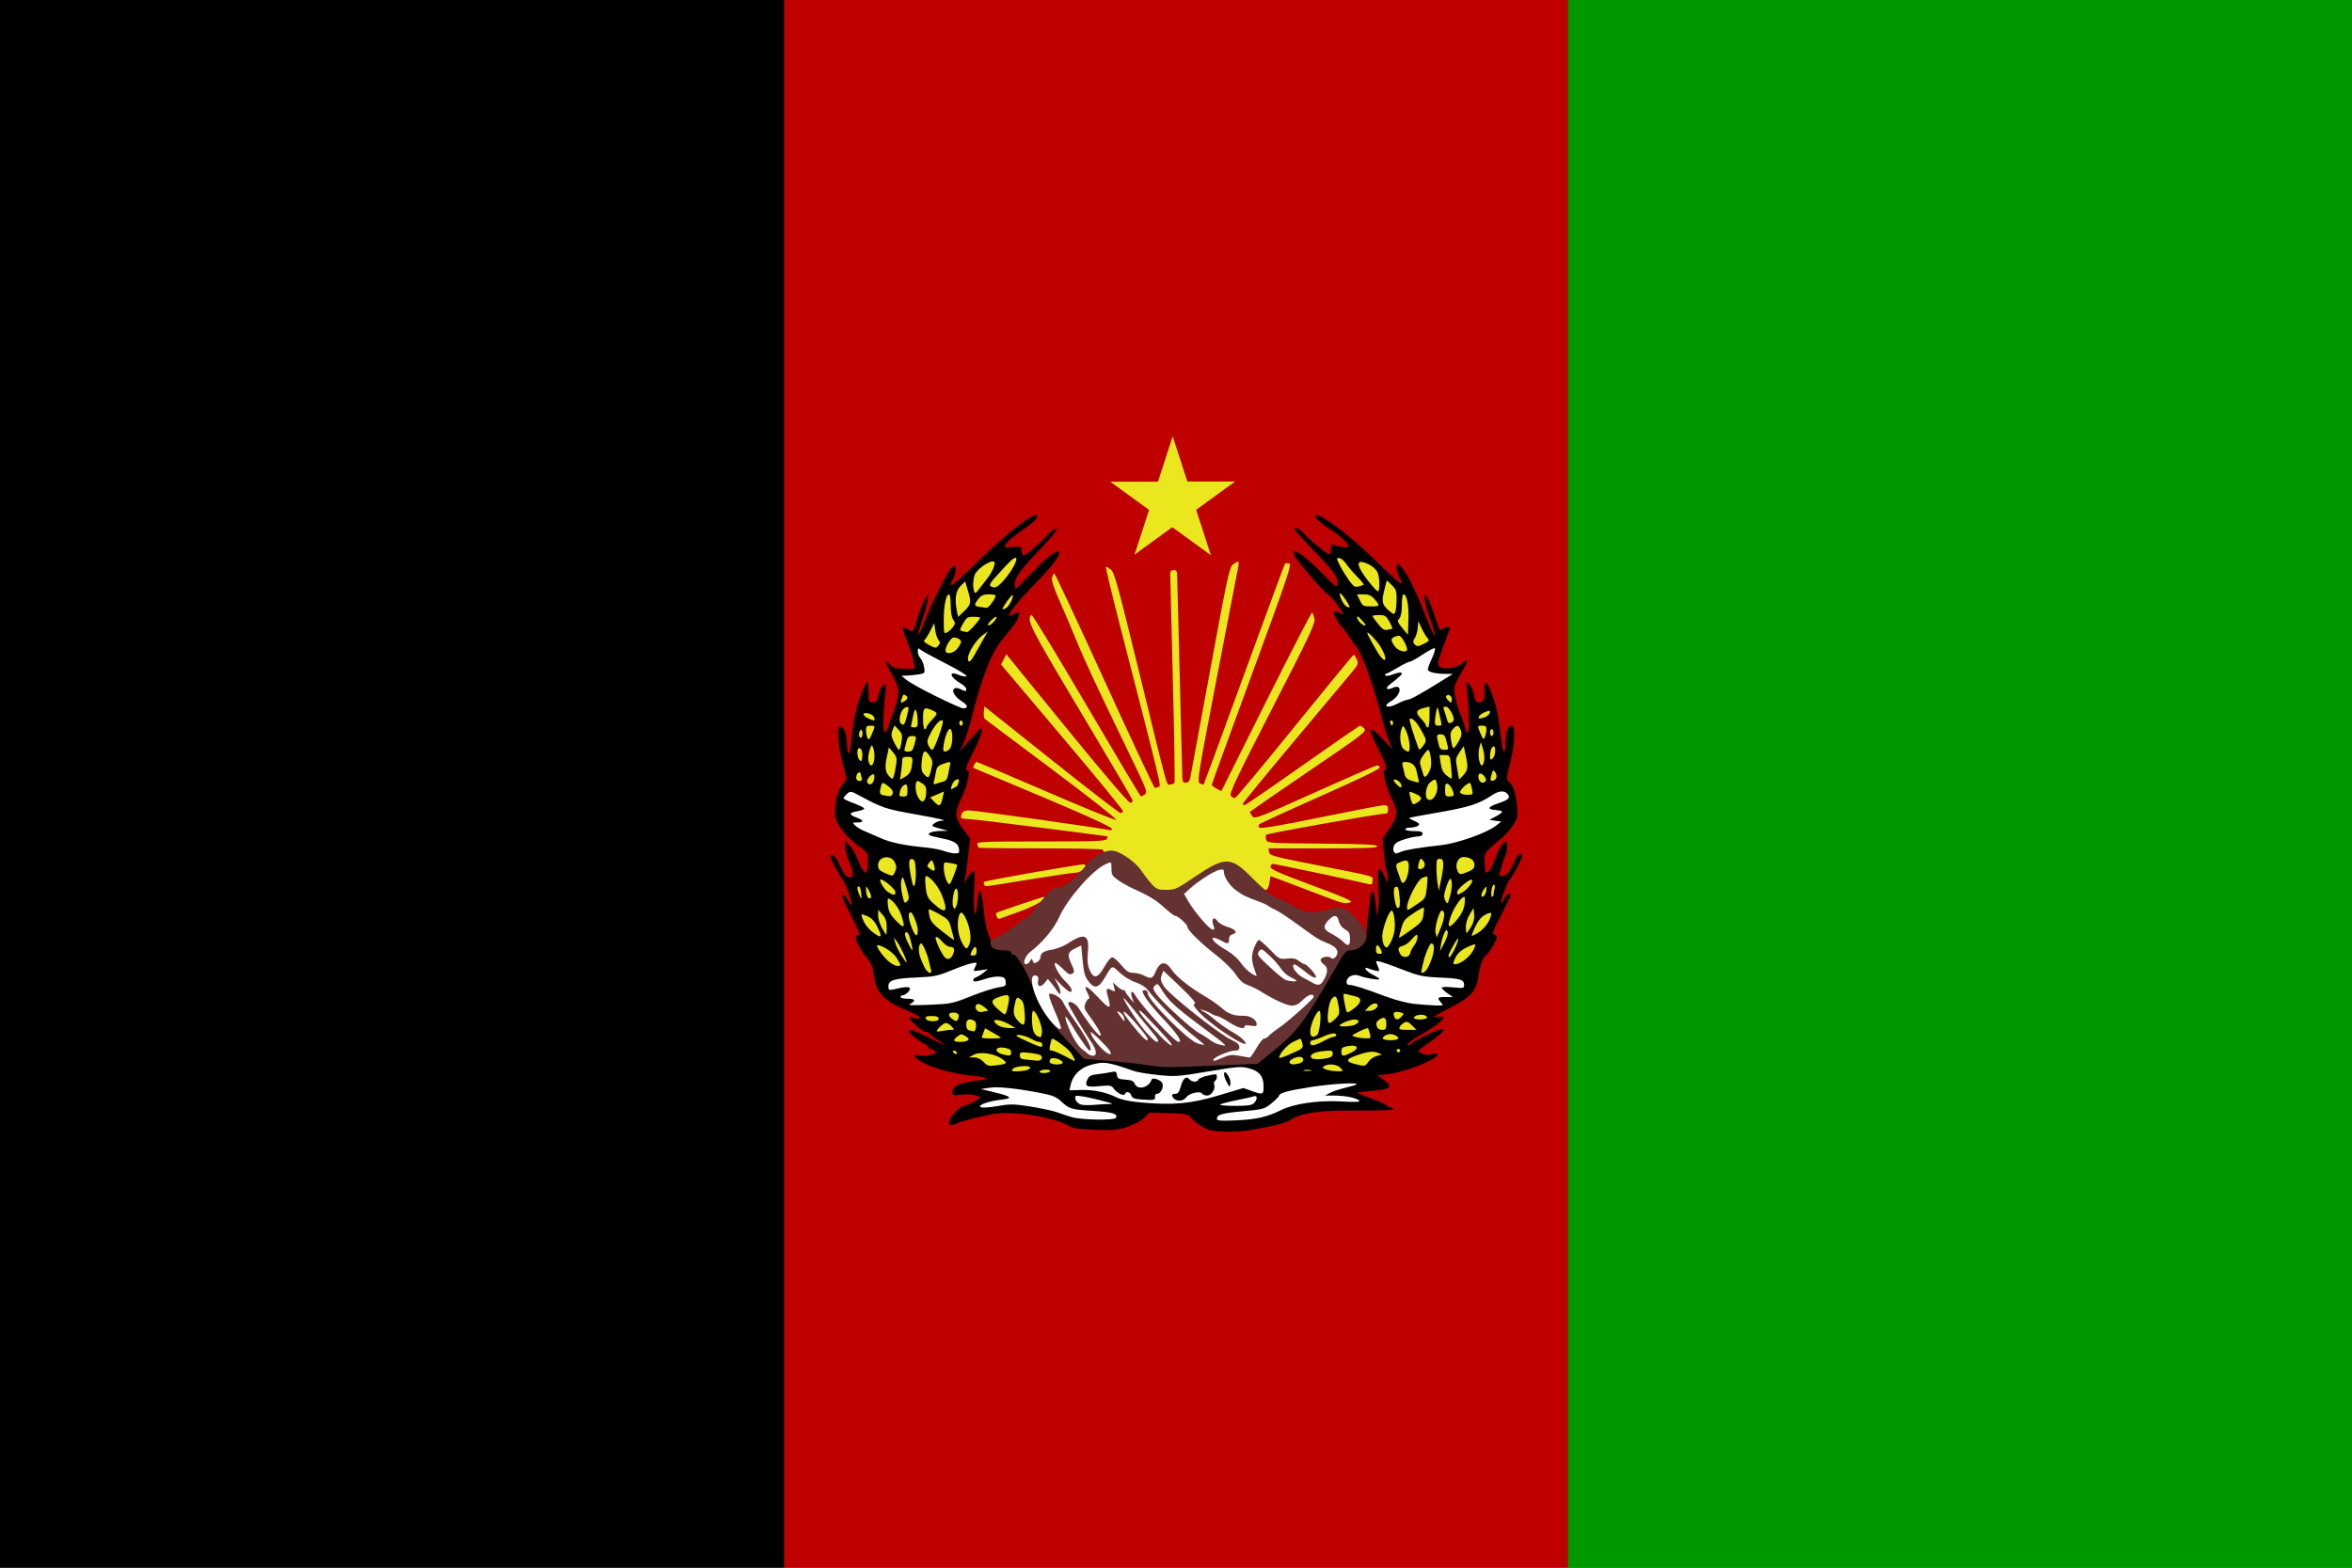
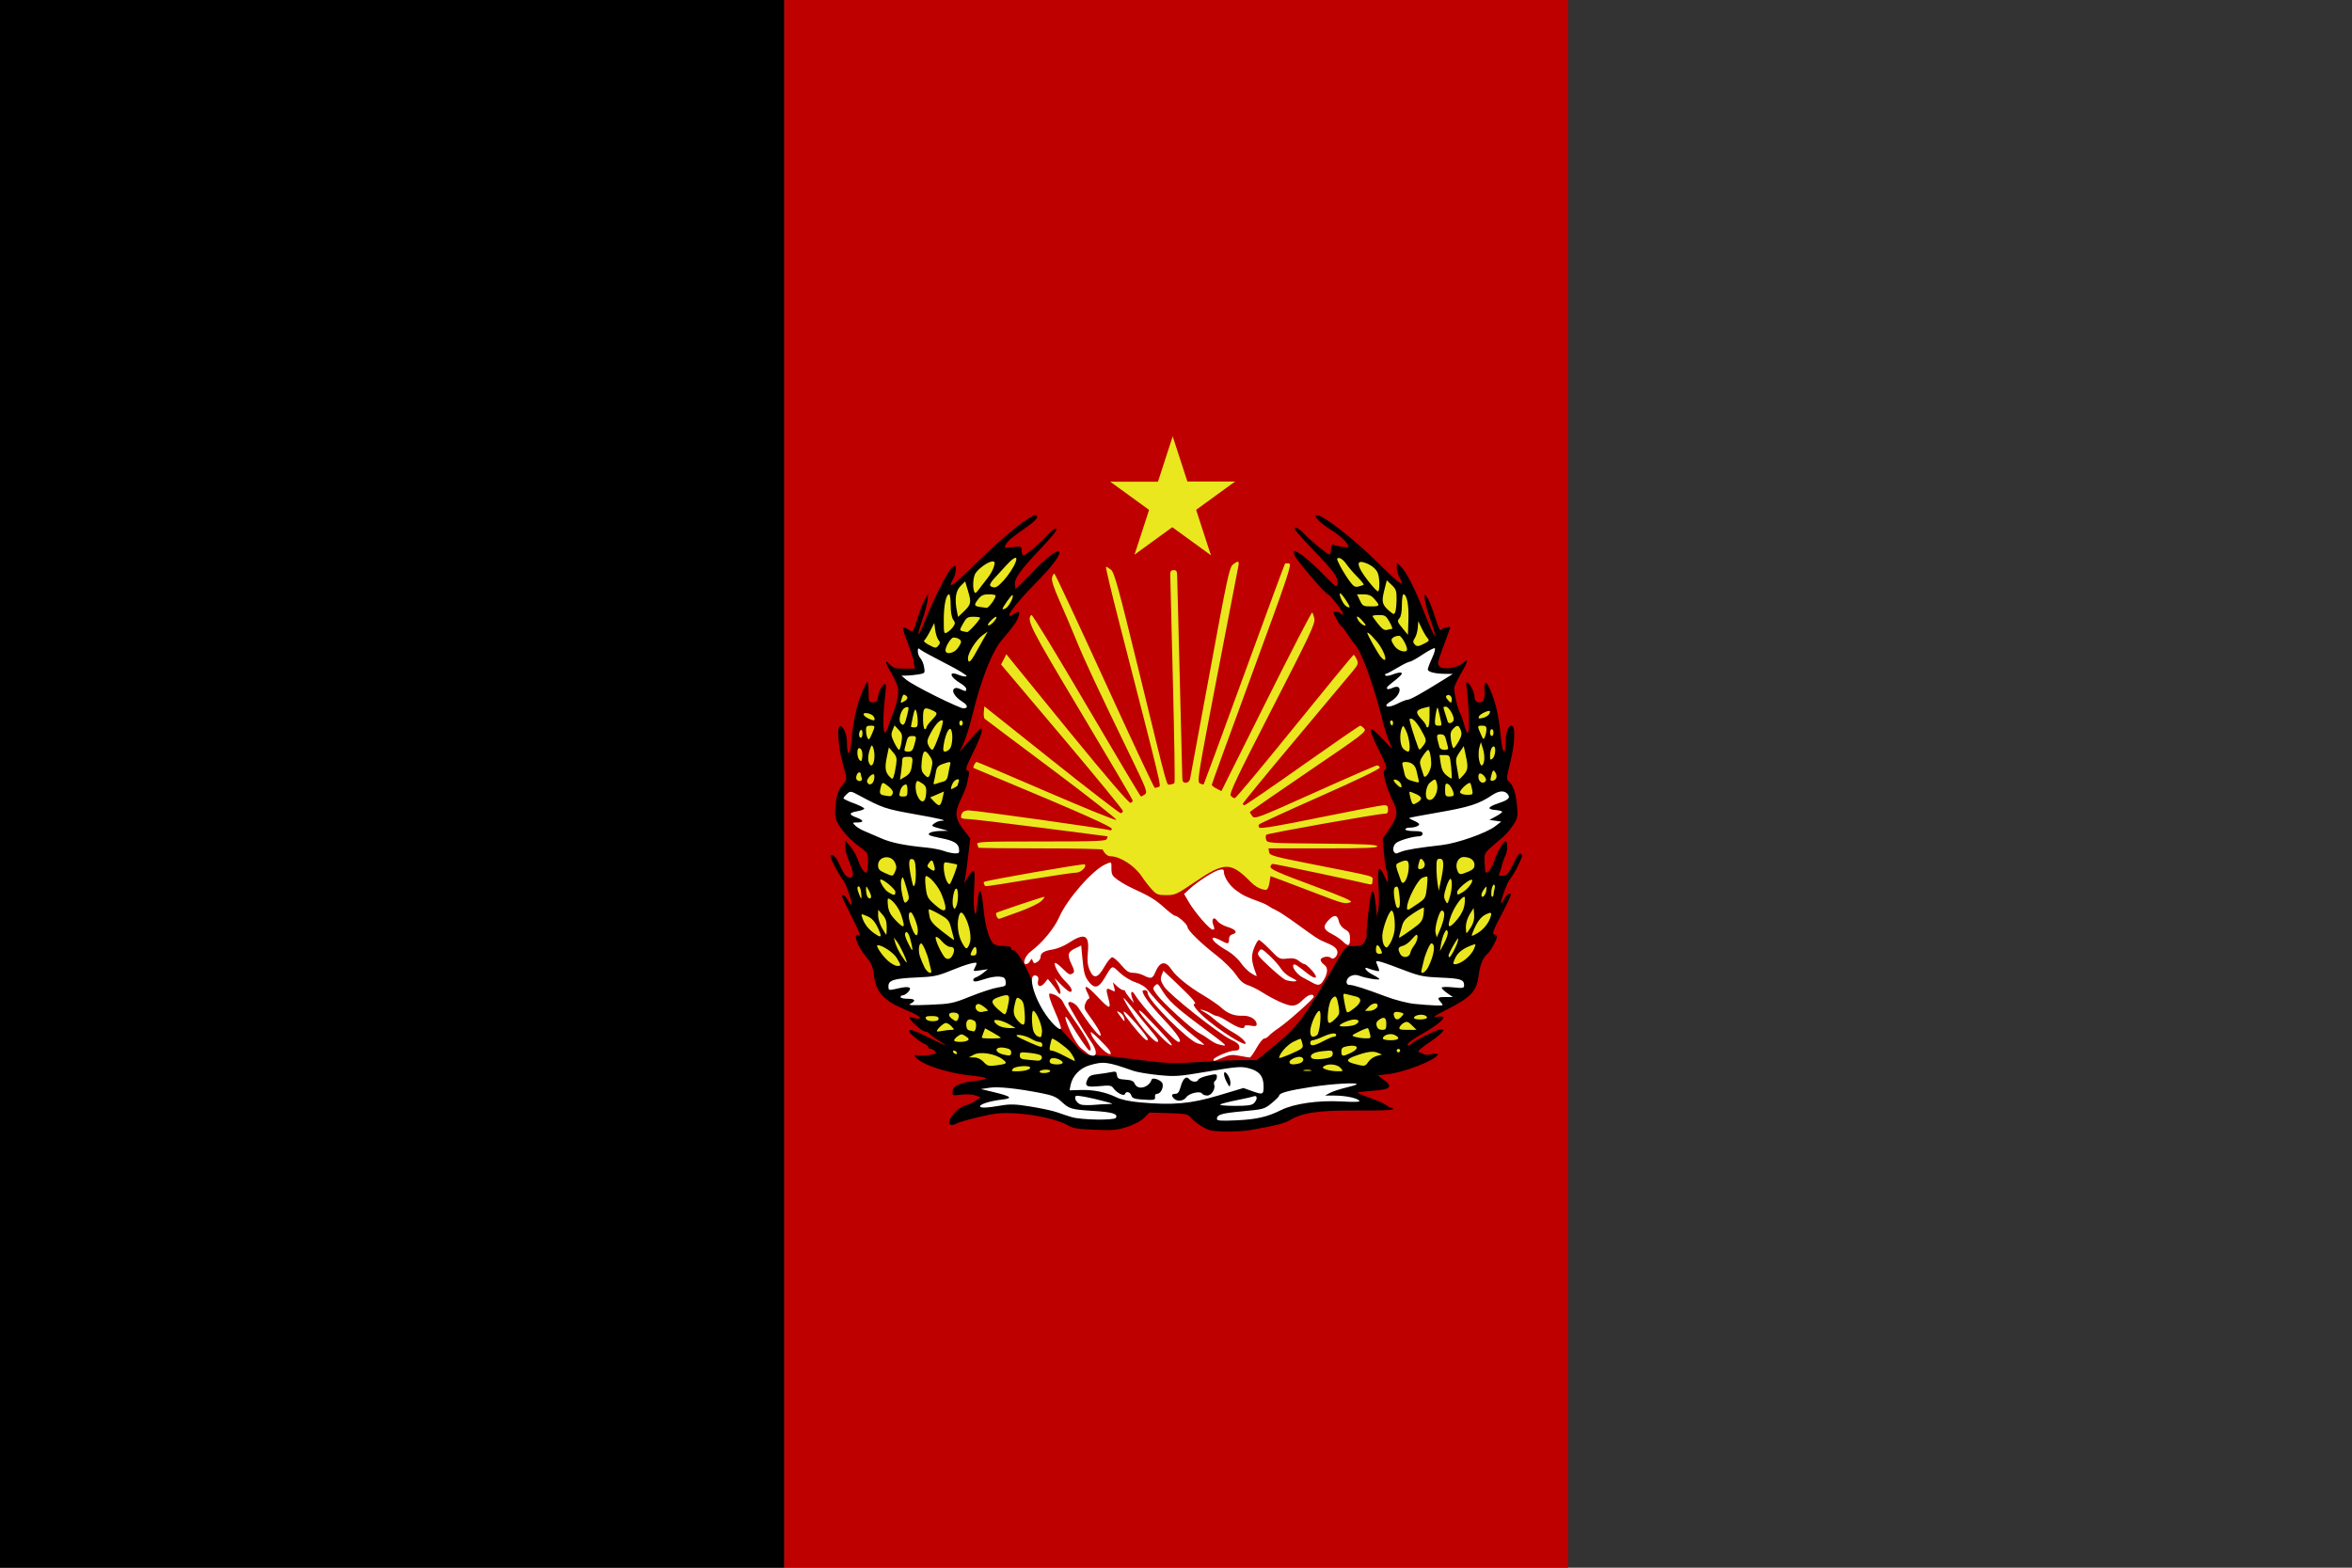
<svg xmlns="http://www.w3.org/2000/svg" xmlns:ns1="http://sodipodi.sourceforge.net/DTD/sodipodi-0.dtd" xmlns:ns2="http://www.inkscape.org/namespaces/inkscape" xmlns:xlink="http://www.w3.org/1999/xlink" width="600" height="400" id="svg3440" ns1:version="0.32" ns2:version="0.46" version="1.0" ns1:docbase="C:\" ns1:docname="Flag_of_Afghanistan_1928-1929.svg" ns2:output_extension="org.inkscape.output.svg.inkscape">
  <rect width="100%" height="100%" fill="#333333" stroke="none" />
  <defs id="defs3442">
    <ns2:perspective ns1:type="inkscape:persp3d" ns2:vp_x="0 : 200 : 1" ns2:vp_y="0 : 1000 : 0" ns2:vp_z="600 : 200 : 1" ns2:persp3d-origin="300 : 133.33333 : 1" id="perspective3587" />
    <ns2:perspective id="perspective3596" ns2:persp3d-origin="372.04724 : 350.78739 : 1" ns2:vp_z="744.09448 : 526.18109 : 1" ns2:vp_y="0 : 1000 : 0" ns2:vp_x="0 : 526.18109 : 1" ns1:type="inkscape:persp3d" />
    <ns2:perspective ns1:type="inkscape:persp3d" ns2:vp_x="0 : 300 : 1" ns2:vp_y="0 : 1000 : 0" ns2:vp_z="900 : 300 : 1" ns2:persp3d-origin="450 : 200 : 1" id="perspective2601" />
    <ns2:perspective ns1:type="inkscape:persp3d" ns2:vp_x="0 : 526.18109 : 1" ns2:vp_y="0 : 1000 : 0" ns2:vp_z="744.09448 : 526.18109 : 1" ns2:persp3d-origin="372.04724 : 350.78739 : 1" id="perspective2525" />
    <ns2:perspective ns1:type="inkscape:persp3d" ns2:vp_x="0 : 526.18109 : 1" ns2:vp_y="0 : 1000 : 0" ns2:vp_z="744.09448 : 526.18109 : 1" ns2:persp3d-origin="372.04724 : 350.78739 : 1" id="perspective2510" />
    <ns2:perspective id="perspective2481" ns2:persp3d-origin="216.5 : 72.333333 : 1" ns2:vp_z="433 : 108.5 : 1" ns2:vp_y="0 : 1000 : 0" ns2:vp_x="0 : 108.5 : 1" ns1:type="inkscape:persp3d" />
    <ns2:perspective id="perspective2418" ns2:persp3d-origin="372.04724 : 350.78739 : 1" ns2:vp_z="744.09448 : 526.18109 : 1" ns2:vp_y="0 : 1000 : 0" ns2:vp_x="0 : 526.18109 : 1" ns1:type="inkscape:persp3d" />
  </defs>
  <ns1:namedview id="base" pagecolor="#ffffff" bordercolor="#666666" borderopacity="1.0" gridtolerance="10000" guidetolerance="10" objecttolerance="10" ns2:pageopacity="0.0" ns2:pageshadow="2" ns2:zoom="0.5" ns2:cx="307.5" ns2:cy="202.5" ns2:document-units="px" ns2:current-layer="layer1" ns2:window-width="587" ns2:window-height="709" ns2:window-x="25" ns2:window-y="-3" showgrid="false" showguides="true" ns2:guide-bbox="true" />
  <g ns2:label="Layer 1" ns2:groupmode="layer" id="layer1" transform="translate(-69.286,-303.791)">
    <g id="g3509" transform="translate(-5.714,-28.571)">
      <path style="fill:#be0000" d="M 275,532.362 L 275,332.362 L 375,332.362 L 475,332.362 L 475,532.362 L 475,732.362 L 375,732.362 L 275,732.362 L 275,532.362 z" id="path3515" />
-       <path style="fill:#009800" d="M 475,532.362 L 475,332.362 L 575,332.362 L 675,332.362 L 675,532.362 L 675,732.362 L 575,732.362 L 475,732.362 L 475,532.362 z" id="path3513" />
      <path style="fill:#000000" d="M 75,532.362 L 75,332.362 L 175,332.362 L 275,332.362 L 275,532.362 L 275,732.362 L 175,732.362 L 75,732.362 L 75,532.362 z" id="path3511" />
    </g>
    <g id="g2597" transform="translate(-2.6167731e-6,2.5207319e-2)">
      <g transform="matrix(16.719,0,0,16.719,368.444,431.823)" id="cone" style="fill:#eae71f;fill-opacity:1">
        <polygon id="triangle" points="0,0 0,1 0.5,1 0,0 " transform="matrix(0.951,0.309,-0.309,0.951,0,-1)" style="fill:#eae71f;fill-opacity:1" />
        <use height="300" width="600" y="0" x="0" xlink:href="#triangle" transform="scale(-1,1)" id="use2586" style="fill:#eae71f;fill-opacity:1" />
      </g>
      <use height="300" width="600" y="0" x="0" xlink:href="#cone" transform="matrix(0.309,0.951,-0.951,0.309,665.277,-52.029)" id="use2588" style="fill:#eae71f;fill-opacity:1" />
      <use height="300" width="600" y="0" x="0" xlink:href="#cone" transform="matrix(0.309,-0.951,0.951,0.309,-156.099,648.794)" id="use2590" style="fill:#eae71f;fill-opacity:1" />
      <use height="300" width="600" y="0" x="0" xlink:href="#cone" transform="matrix(-0.809,0.588,-0.588,-0.809,920.341,564.609)" id="use2592" style="fill:#eae71f;fill-opacity:1" />
      <use height="300" width="600" y="0" x="0" xlink:href="#cone" transform="matrix(-0.809,-0.588,0.588,-0.809,412.703,997.741)" id="use2594" style="fill:#eae71f;fill-opacity:1" />
      <g transform="matrix(0.441,0,0,0.441,139.451,375.881)" id="g2579">
        <path style="fill:#000000" d="M 540.62,490.343 C 537.262,489.331 531.886,485.697 529.638,482.92 C 528.143,481.073 526.666,480.792 516.899,480.493 L 505.852,480.155 L 502.847,483.159 C 501.076,484.931 497.114,487.072 493.192,488.377 C 487.352,490.32 485.05,490.533 474.309,490.119 C 464.292,489.733 461.466,489.276 458.703,487.597 C 453.493,484.431 439.383,481.19 428.329,480.622 C 419.762,480.182 416.681,480.499 406.829,482.833 C 400.504,484.332 394.902,485.957 394.379,486.445 C 393.857,486.932 392.619,487.331 391.629,487.331 C 386.602,487.331 393.834,477.232 399.849,475.852 C 401.234,475.534 403.686,474.409 405.296,473.353 L 408.224,471.432 L 405.277,470.304 C 403.522,469.633 400.204,469.439 397.079,469.826 C 392.426,470.401 391.831,470.268 391.844,468.653 C 391.877,464.728 395.55,462.915 405.82,461.753 C 409.103,461.381 411.584,460.744 411.332,460.336 C 411.08,459.928 407.601,459.283 403.601,458.902 C 392.963,457.889 380.592,454.564 374.407,451.056 C 370.049,448.584 368.46,446.161 371.764,447.025 C 372.892,447.319 375.871,447.252 378.385,446.875 C 382.199,446.303 382.76,445.953 381.77,444.76 C 381.118,443.974 379.964,443.331 379.207,443.331 C 378.449,443.331 377.829,442.867 377.829,442.3 C 377.829,441.733 377.042,440.983 376.079,440.634 C 373.581,439.727 366.829,434.336 366.829,433.247 C 366.829,431.547 369.295,432.319 378.285,436.834 C 388.65,442.039 390.237,442.491 383.673,438.369 C 381.112,436.761 378.723,434.969 378.364,434.388 C 378.005,433.807 376.929,433.331 375.973,433.331 C 374.338,433.331 366.829,426.543 366.829,425.064 C 366.829,424.688 368.027,424.836 369.492,425.393 C 371.105,426.006 372.516,426.044 373.071,425.489 C 373.626,424.934 370.439,423.102 364.985,420.841 C 351.877,415.408 347.645,410.713 346.324,400.133 C 345.769,395.695 344.857,393.556 342.195,390.446 C 337.165,384.569 334.036,376.429 337.286,377.676 C 339.151,378.392 338.48,376.579 332.4,364.472 C 327.454,354.625 327.35,354.331 328.803,354.331 C 329.339,354.331 330.537,355.794 331.465,357.581 C 332.392,359.369 333.311,360.36 333.506,359.784 C 334.009,358.3 330.095,347.283 328.396,345.401 C 326.374,343.16 320.691,332.136 321.264,331.564 C 322.269,330.558 324.414,332.203 325.692,334.96 C 328.823,341.719 329.416,342.688 331.052,343.71 C 332.222,344.441 333.101,344.459 333.793,343.767 C 334.836,342.725 334.08,339.459 331.198,332.547 C 330.445,330.741 329.847,327.816 329.87,326.047 L 329.91,322.831 L 332.853,326.274 C 334.472,328.167 336.503,331.845 337.367,334.447 C 338.793,338.74 341.301,342.217 342.254,341.224 C 342.714,340.745 343.174,334.64 342.974,331.676 C 342.884,330.338 341.204,328.441 338.546,326.676 C 333.454,323.294 327.78,317.158 325.346,312.4 C 323.949,309.67 323.725,307.647 324.252,302.504 C 324.955,295.649 325.889,293.14 329.021,289.695 C 330.948,287.576 330.943,287.483 328.397,278.195 C 325.603,268 324.861,255.845 327.079,256.577 C 329.146,257.259 330.798,261.554 330.83,266.331 C 330.882,274.097 332.571,274.379 333.248,266.735 C 334.359,254.185 336.051,245.928 339.118,238.074 C 340.784,233.807 342.414,230.59 342.738,230.925 C 343.063,231.259 343.329,234.075 343.329,237.182 C 343.329,242.531 343.461,242.831 345.812,242.831 C 347.914,242.831 348.39,242.246 348.916,239.013 C 349.486,235.505 352.186,231.35 353.219,232.391 C 353.459,232.633 353.265,236.206 352.786,240.331 C 351.627,250.33 351.61,260.331 352.752,260.331 C 353.259,260.331 354.19,258.644 354.821,256.581 C 355.452,254.519 356.355,251.931 356.827,250.831 C 359.489,244.633 360.972,237.908 360.377,234.735 C 360.018,232.823 358.189,228.709 356.312,225.593 C 352.7,219.597 352.498,217.525 355.879,221.154 C 357.533,222.93 359.03,223.331 363.996,223.331 L 370.085,223.331 L 369.457,219.408 C 369.112,217.25 367.448,212.032 365.758,207.813 C 364.068,203.593 362.929,199.898 363.226,199.601 C 363.524,199.303 364.882,199.791 366.246,200.685 C 369.165,202.597 369.021,202.776 371.748,193.831 C 372.922,189.981 374.784,185.256 375.885,183.331 L 377.888,179.831 L 377.443,183.831 C 377.199,186.031 375.826,191.18 374.394,195.272 C 370.746,205.696 371.752,206.43 375.733,196.25 C 380.804,183.281 389.608,165.95 391.831,164.562 C 393.649,163.427 393.826,163.563 393.794,166.073 C 393.774,167.59 393.115,169.956 392.329,171.331 C 388.588,177.876 391.922,175.727 404.079,163.759 C 417.301,150.742 429.208,140.509 435.83,136.472 C 439.959,133.955 440.829,133.834 440.829,135.776 C 440.829,136.571 438.242,139.018 435.079,141.214 C 426.317,147.298 423.91,149.312 422.702,151.569 C 421.633,153.566 421.772,153.617 426.712,153.032 C 431.612,152.451 431.829,152.527 431.829,154.819 C 431.829,156.136 432.264,157.482 432.796,157.811 C 433.714,158.378 443.973,149.596 448.4,144.452 C 449.54,143.128 451.097,142.254 451.861,142.509 C 452.771,142.812 449.812,146.592 443.29,153.462 C 431.175,166.221 427.566,171.249 428.004,174.757 L 428.329,177.358 L 432.329,173.475 C 434.529,171.34 437.53,168.296 438.998,166.712 C 445.502,159.693 452.327,154.496 453.5,155.669 C 454.876,157.045 449.749,163.935 439.894,173.955 C 427.08,186.983 420.625,196.132 427.36,191.719 C 430.506,189.657 431.192,190.248 429.825,193.842 C 428.803,196.529 426.943,199.088 420.166,207.129 C 414.608,213.723 408.379,229.721 403.346,250.331 C 401.801,256.656 399.469,264.081 398.163,266.831 L 395.789,271.831 L 398.559,268.444 C 400.083,266.582 403.017,263.265 405.079,261.074 C 408.571,257.364 408.829,257.253 408.829,259.461 C 408.829,260.765 406.576,266.331 403.821,271.831 C 399.907,279.647 399.143,281.902 400.322,282.155 C 401.393,282.384 401.667,283.254 401.267,285.155 C 400.957,286.627 400.474,288.94 400.194,290.295 C 399.913,291.65 398.317,295.592 396.647,299.055 C 392.942,306.737 393.286,310.023 398.512,316.868 L 402.147,321.628 L 401.014,331.23 C 400.391,336.511 399.608,342.406 399.274,344.331 L 398.667,347.831 L 400.498,344.391 C 401.505,342.499 402.939,340.758 403.683,340.523 C 404.791,340.173 404.92,341.986 404.39,350.463 C 404.034,356.166 404.134,362.181 404.613,363.831 C 405.378,366.469 405.562,365.999 406.132,359.939 C 407.231,348.258 408.547,349.313 409.901,362.961 C 410.98,373.843 413.432,380.637 415.725,382.566 C 416.543,383.254 419.15,383.816 421.52,383.816 C 424.643,383.816 425.829,384.221 425.829,385.285 C 425.829,386.093 426.416,386.529 427.133,386.253 C 428.858,385.591 436.402,398.801 438.776,406.641 C 441.449,415.471 447.085,424.009 458.196,436.066 C 467.666,446.342 468.282,446.816 472.164,446.816 C 476.221,446.816 480.876,447.318 505.329,450.388 C 516.35,451.772 520.841,451.853 534.829,450.92 C 543.904,450.315 555.062,449.819 559.623,449.818 L 567.918,449.816 L 575.854,443.356 C 592.107,430.127 594.014,427.579 615.721,390.084 C 618.395,385.466 619.895,383.847 621.514,383.834 C 625.454,383.802 628.706,384.47 630.322,381.345 C 631.196,379.655 631.714,377.948 631.473,377.552 C 630.935,376.667 633.592,353.235 634.312,352.515 C 635.386,351.441 635.999,353.355 636.705,359.988 L 637.434,366.831 L 638.223,362.559 C 638.657,360.209 638.693,354.022 638.302,348.809 C 637.498,338.082 638.614,336.439 641.856,343.581 C 643.571,347.359 643.788,347.533 643.807,345.146 C 643.819,343.67 643.44,341.42 642.965,340.146 C 642.49,338.873 641.793,334.213 641.415,329.791 L 640.728,321.75 L 644.776,315.791 C 649.514,308.816 649.767,306.116 646.321,299.315 C 644.941,296.592 643.136,291.77 642.308,288.598 C 641.003,283.594 640.994,282.692 642.24,281.777 C 643.442,280.895 642.873,279.119 638.752,270.878 C 631.771,256.918 632.235,255.028 640.482,263.831 C 646.646,270.412 646.916,270.585 644.989,266.728 C 643.861,264.472 641.77,257.947 640.342,252.228 C 635.286,231.982 628.289,212.934 624.525,209.17 C 623.764,208.409 621.965,205.922 620.526,203.643 C 619.087,201.364 617.435,199.206 616.855,198.847 C 616.275,198.489 614.898,196.426 613.794,194.263 C 611.889,190.529 611.88,190.331 613.609,190.331 C 614.61,190.331 615.969,190.871 616.629,191.531 C 617.455,192.357 617.829,192.385 617.829,191.621 C 617.829,190.27 610.085,180.331 609.033,180.331 C 607.734,180.331 590.909,160.671 589.87,157.939 C 589.325,156.505 589.205,155.333 589.604,155.335 C 591.686,155.346 598.079,160.436 605.715,168.165 C 614.02,176.57 614.289,176.746 614.626,174.02 C 615.064,170.483 612.49,166.992 599.632,153.685 C 594.241,148.105 589.829,143.027 589.829,142.4 C 589.829,140.879 592.73,142.448 595.34,145.381 C 598.304,148.713 608.791,157.331 609.881,157.331 C 610.402,157.331 610.829,155.933 610.829,154.224 C 610.829,151.942 611.208,151.263 612.258,151.666 C 614.961,152.703 620.829,153.553 620.829,152.907 C 620.829,150.891 616.875,146.906 611.483,143.488 C 605.086,139.433 601.098,135.729 602.076,134.751 C 604.081,132.746 622.906,147.147 638.579,162.675 C 650.726,174.711 654.083,176.898 650.329,170.331 C 649.543,168.956 648.884,166.524 648.865,164.926 C 648.829,162.049 648.849,162.039 650.905,163.9 C 654.193,166.875 659.257,176.739 664.861,191.081 C 667.708,198.369 670.429,204.331 670.908,204.331 C 671.386,204.331 670.392,200.619 668.699,196.081 C 667.006,191.544 665.422,186.031 665.179,183.831 C 664.77,180.123 664.848,179.969 666.249,181.726 C 667.081,182.768 668.962,187.268 670.429,191.726 C 673.672,201.578 673.782,201.779 675.142,200.418 C 676.073,199.487 679.829,198.828 679.829,199.595 C 679.829,199.741 678.898,202.328 677.76,205.345 C 673.377,216.965 672.829,218.638 672.829,220.39 C 672.829,221.383 673.748,222.488 674.871,222.845 C 678.032,223.848 684.823,222.337 687.018,220.142 C 690.473,216.688 690.222,219.064 686.466,225.369 C 684.468,228.724 682.548,232.603 682.2,233.99 C 681.628,236.267 684.178,247.334 685.849,249.831 C 686.218,250.381 687.097,252.969 687.804,255.581 C 690.126,264.164 691.181,261.192 690.467,248.081 C 690.099,241.344 689.528,234.819 689.197,233.581 C 688.867,232.344 689.001,231.331 689.497,231.331 C 690.925,231.331 693.829,236.893 693.829,239.629 C 693.829,242.502 696.421,243.915 698.511,242.18 C 699.466,241.388 699.838,239.475 699.634,236.413 C 699.161,229.305 700.98,230.093 704.062,238.331 C 706.713,245.42 708.076,252.381 709.397,265.581 C 710.102,272.616 711.829,273.195 711.829,266.396 C 711.829,260.423 713.242,256.331 715.304,256.331 C 717.664,256.331 717.225,267.133 714.421,278.052 C 712.366,286.059 712.245,287.432 713.507,288.479 C 716.172,290.691 717.661,294.851 718.373,302.075 C 719.028,308.73 718.89,309.533 716.4,313.531 C 714.927,315.896 712.284,319.058 710.526,320.556 C 698.732,330.61 699.549,329.5 699.68,335.301 C 699.746,338.235 700.021,340.856 700.29,341.126 C 701.353,342.189 703.798,338.943 705.277,334.504 C 707.139,328.915 710.407,323.331 711.814,323.331 C 713.195,323.331 713.099,328.958 711.673,331.623 C 711.037,332.812 710.189,335.145 709.788,336.808 C 709.387,338.471 708.721,340.655 708.307,341.661 C 707.671,343.205 707.977,343.439 710.263,343.161 C 712.958,342.833 713.472,342.183 717.445,334.081 C 719.32,330.258 720.25,329.585 721.303,331.289 C 721.882,332.225 716.793,342.293 714.17,345.401 C 712.67,347.179 708.605,358.44 709.236,359.071 C 709.462,359.298 710.251,358.244 710.988,356.731 C 712.374,353.887 714.829,352.318 714.829,354.276 C 714.829,354.888 712.298,360.213 709.204,366.11 C 704.635,374.817 703.884,376.892 705.204,377.155 C 706.098,377.332 706.829,377.913 706.829,378.444 C 706.829,380.108 703.053,386.9 701.336,388.325 C 698.753,390.469 697.124,394.377 696.331,400.331 C 695.039,410.035 692.178,413.209 678.329,420.305 C 670.41,424.363 669.11,425.305 672.079,424.835 C 674.213,424.497 675.829,424.653 675.829,425.197 C 675.829,426.691 670.592,430.733 663.558,434.666 C 657.22,438.211 653.516,441.331 655.648,441.331 C 656.232,441.331 656.97,440.913 657.286,440.402 C 657.996,439.252 669.333,433.439 673.079,432.304 C 678.374,430.7 675.997,433.976 667.887,439.46 C 662.614,443.026 660.513,444.951 661.637,445.189 C 662.568,445.386 663.794,445.923 664.363,446.382 C 664.932,446.842 667.093,446.836 669.165,446.368 C 671.875,445.757 672.826,445.841 672.551,446.666 C 671.516,449.772 653.216,456.919 643.578,457.982 L 637.827,458.616 L 641.078,461.015 C 646.844,465.269 645.581,466.736 635.489,467.505 C 630.627,467.875 626.452,468.375 626.212,468.615 C 625.971,468.856 629.274,470.286 633.552,471.794 C 637.829,473.302 642.04,475.165 642.908,475.934 C 643.776,476.702 645.014,477.331 645.658,477.331 C 646.302,477.331 646.829,477.742 646.829,478.245 C 646.829,478.772 638.053,479.089 626.079,478.995 C 603.777,478.819 594.341,480.171 586.987,484.597 C 583.955,486.422 578.931,487.684 564.329,490.292 C 558.104,491.404 544.239,491.434 540.62,490.343 z" id="path2396" ns1:nodetypes="cscccsssssssscccsssssssssssssssssssssssssssssssssscccsssssssssssssssssssssssscccsssscccsssssssssssssssscccssssssscccsssssssccccccsssssssssssssscccssssscccsssscccsssssssssssssssssssssssssssssssssssssssssssssssssssssssssssssssssssssssssssssssssssssssssssssscccsssssssssc" />
        <path style="fill:#eae71f;fill-opacity:1" d="M 442.329,456.331 C 442.669,455.781 444.297,455.331 445.947,455.331 C 447.692,455.331 448.689,455.749 448.329,456.331 C 447.989,456.881 446.361,457.331 444.711,457.331 C 442.966,457.331 441.97,456.913 442.329,456.331 z M 426.829,454.831 C 428.172,453.213 436.829,452.679 436.829,454.215 C 436.829,455.348 433.264,456.3 428.957,456.318 C 426.072,456.329 425.764,456.114 426.829,454.831 z M 595.067,455.644 C 596.024,455.394 597.824,455.385 599.067,455.624 C 600.311,455.863 599.529,456.068 597.329,456.079 C 595.129,456.09 594.111,455.894 595.067,455.644 z M 607.853,455.217 C 605.831,454.41 605.648,454.057 606.853,453.295 C 609.427,451.668 614.412,452.213 616.329,454.331 C 618.11,456.299 618.077,456.33 614.234,456.268 C 612.086,456.233 609.215,455.76 607.853,455.217 z M 409.905,450.922 C 408.342,449.252 406.388,448.317 404.405,448.291 L 401.329,448.251 L 404.201,446.696 C 407.873,444.706 416.522,446.082 420.847,449.344 C 423.906,451.652 423.515,452.04 417.311,452.857 C 412.808,453.45 412.096,453.264 409.905,450.922 z M 624.125,451.936 C 619.337,450.645 619.545,449.303 624.829,447.395 C 631.556,444.965 635.045,444.462 637.712,445.537 L 640.329,446.592 L 637.195,447.46 C 635.471,447.938 633.323,449.454 632.422,450.83 C 630.633,453.56 630.306,453.603 624.125,451.936 z M 448.275,451.244 C 447.906,450.646 448.065,449.696 448.629,449.132 C 449.868,447.892 455.011,449.376 455.6,451.144 C 456.109,452.671 449.215,452.765 448.275,451.244 z M 586.829,450.929 C 586.829,449.394 591.581,447.38 593.579,448.068 C 595.626,448.772 594.999,451.053 592.579,451.701 C 588.881,452.692 586.829,452.417 586.829,450.929 z M 435.079,449.599 C 431.562,449.282 430.829,448.857 430.829,447.134 C 430.829,445.201 431.235,445.093 436.472,445.634 C 439.575,445.954 442.551,446.653 443.084,447.187 C 444.402,448.504 443.103,450.372 441.02,450.157 C 440.09,450.06 437.417,449.81 435.079,449.599 z M 456.489,447.331 C 453.397,445.681 450.148,444.331 449.269,444.331 C 447.989,444.331 447.809,443.683 448.366,441.081 C 448.749,439.294 449.227,437.652 449.428,437.433 C 449.951,436.862 457.196,442.011 459.547,444.625 C 461.357,446.638 463.229,450.331 462.438,450.331 C 462.258,450.331 459.581,448.981 456.489,447.331 z M 580.833,448.524 C 580.845,446.264 585.348,441.107 588.887,439.302 C 591.162,438.141 593.168,437.337 593.345,437.514 C 593.522,437.691 593.957,438.992 594.312,440.406 C 594.914,442.805 594.485,443.186 587.893,446.097 C 584.008,447.813 580.831,448.905 580.833,448.524 z M 599.454,448.534 C 598.307,446.677 600.884,445.181 606.173,444.635 C 611.37,444.099 611.829,444.215 611.829,446.066 C 611.829,447.523 610.963,448.254 608.704,448.706 C 604.387,449.57 600.044,449.488 599.454,448.534 z M 421.329,446.608 C 415.487,445.172 416.334,441.641 422.254,442.751 C 424.906,443.249 425.829,443.927 425.829,445.377 C 425.829,447.33 425.09,447.532 421.329,446.608 z M 616.829,444.877 C 616.829,442.872 617.459,442.304 620.264,441.777 C 626.451,440.617 627.731,443.054 622.295,445.646 C 617.594,447.888 616.829,447.78 616.829,444.877 z M 392.329,445.331 C 391.989,444.781 392.161,444.331 392.711,444.331 C 393.261,444.331 393.989,444.781 394.329,445.331 C 394.669,445.881 394.497,446.331 393.947,446.331 C 393.397,446.331 392.669,445.881 392.329,445.331 z M 648.829,444.331 C 648.829,443.781 649.279,443.331 649.829,443.331 C 650.379,443.331 650.829,443.781 650.829,444.331 C 650.829,444.881 650.379,445.331 649.829,445.331 C 649.279,445.331 648.829,444.881 648.829,444.331 z M 436.118,439.464 C 432.702,437.967 429.589,436.425 429.201,436.037 C 427.592,434.427 434.035,435.486 437.055,437.328 C 438.856,438.425 441.117,439.325 442.079,439.328 C 443.042,439.33 443.829,440.006 443.829,440.831 C 443.829,442.762 443.515,442.706 436.118,439.464 z M 598.829,439.831 C 598.829,439.006 599.455,438.331 600.22,438.331 C 600.985,438.331 603.572,437.441 605.97,436.353 C 610.756,434.182 613.829,433.782 613.829,435.331 C 613.829,435.881 613.221,436.331 612.478,436.331 C 611.735,436.331 609.011,437.456 606.425,438.831 C 601.049,441.69 598.829,441.982 598.829,439.831 z M 392.829,438.388 C 392.829,437.869 393.788,436.773 394.961,435.951 C 396.86,434.621 397.358,434.632 399.521,436.049 C 401.36,437.254 401.631,437.841 400.639,438.47 C 398.838,439.612 392.829,439.549 392.829,438.388 z M 640.829,437.366 C 640.829,435.412 644.955,434.067 647.456,435.207 C 651.201,436.913 650.236,438.331 645.329,438.331 C 642.854,438.331 640.829,437.897 640.829,437.366 z M 408.829,436.896 C 408.829,436.657 409.26,435.328 409.787,433.943 L 410.744,431.425 L 415.287,433.963 C 417.785,435.36 419.829,436.689 419.829,436.917 C 419.829,437.145 417.354,437.331 414.329,437.331 C 411.304,437.331 408.829,437.136 408.829,436.896 z M 441.183,436.084 C 439.955,435.532 438.778,433.826 438.433,432.1 C 437.589,427.881 437.679,421.331 438.581,421.331 C 440.292,421.331 443.956,430.171 443.647,433.557 C 443.359,436.724 443.129,436.959 441.183,436.084 z M 624.829,436.392 C 622.441,435.685 622.542,435.547 627.057,433.303 C 629.658,432.011 631.984,431.152 632.226,431.395 C 632.468,431.637 632.977,433.072 633.356,434.583 C 634.009,437.184 633.866,437.326 630.687,437.232 C 628.84,437.177 626.204,436.799 624.829,436.392 z M 598.829,433.147 C 598.829,429.544 602.462,421.331 604.055,421.331 C 605.626,421.331 604.358,434.381 602.684,435.442 C 600.065,437.101 598.829,436.365 598.829,433.147 z M 382.829,433.109 C 382.829,431.902 386.725,428.331 388.041,428.331 C 388.854,428.331 390.334,429.231 391.329,430.331 C 393.083,432.269 393.076,432.331 391.109,432.331 C 389.993,432.331 387.673,432.613 385.954,432.956 C 384.235,433.3 382.829,433.369 382.829,433.109 z M 401.579,432.642 C 400.415,432.338 399.829,431.204 399.829,429.258 C 399.829,426.21 401.802,425.395 404.714,427.239 C 406.129,428.135 405.547,433.451 404.06,433.215 C 403.658,433.151 402.542,432.893 401.579,432.642 z M 637.274,430.157 C 636.792,428.639 637.13,427.584 638.398,426.657 C 641.49,424.397 642.829,425.054 642.829,428.831 C 642.829,431.872 642.51,432.331 640.396,432.331 C 638.777,432.331 637.733,431.604 637.274,430.157 z M 650.478,430.803 C 650.801,429.963 651.968,428.792 653.072,428.201 C 654.724,427.317 655.54,427.587 657.681,429.729 L 660.284,432.331 L 655.088,432.331 C 650.838,432.331 649.999,432.053 650.478,430.803 z M 418.908,430.067 C 417.576,429.387 416.286,428.221 416.04,427.476 C 415.441,425.664 420.993,426.85 425.246,429.444 L 428.329,431.324 L 424.829,431.313 C 422.904,431.307 420.24,430.746 418.908,430.067 z M 615.829,429.857 C 615.829,428.847 621.858,426.331 624.279,426.331 C 627.3,426.331 627.613,427.841 624.895,429.296 C 622.975,430.324 615.829,430.766 615.829,429.857 z M 430.394,427.753 C 427.38,424.74 426.767,422.564 427.726,418.293 C 428.872,413.192 429.036,413.031 431.347,414.721 C 432.757,415.752 433.323,417.724 433.64,422.71 C 434.078,429.588 433.354,430.714 430.394,427.753 z M 609.102,422.257 C 609.445,418.48 610.325,415.441 611.43,414.22 C 613.55,411.877 614.264,412.768 615.298,419.045 C 615.905,422.724 615.671,423.58 613.456,425.795 C 609.377,429.874 608.478,429.143 609.102,422.257 z M 376.467,425.831 C 376.015,424.653 376.744,424.331 379.86,424.331 C 382.721,424.331 383.829,424.75 383.829,425.831 C 383.829,426.87 382.785,427.331 380.436,427.331 C 378.343,427.331 376.823,426.757 376.467,425.831 z M 391.579,425.939 C 389.087,424.047 389.416,422.331 392.27,422.331 C 395.094,422.331 396.092,423.483 395.225,425.741 C 394.492,427.651 393.878,427.684 391.579,425.939 z M 647.433,424.741 C 646.534,422.398 647.462,421.538 650.305,422.082 C 653.224,422.64 653.347,422.956 651.401,424.903 C 649.536,426.767 648.189,426.712 647.433,424.741 z M 658.829,425.399 C 658.829,424.045 662.498,423.091 664.844,423.836 C 665.952,424.188 666.6,424.893 666.285,425.403 C 665.535,426.616 658.829,426.612 658.829,425.399 z M 418.079,420.316 C 413.966,416.574 413.982,415.039 418.15,413.532 C 424.091,411.384 425.143,411.814 424.387,416.081 C 423.452,421.357 422.801,423.336 422.012,423.302 C 421.636,423.286 419.867,421.942 418.079,420.316 z M 405.923,420.945 C 404.604,419.355 405.196,417.331 406.98,417.331 C 407.549,417.331 409.158,418.231 410.556,419.331 C 411.955,420.431 412.701,421.337 412.214,421.345 C 411.727,421.352 410.398,421.609 409.259,421.914 C 408.038,422.242 406.67,421.845 405.923,420.945 z M 619.484,420.581 C 619.22,419.619 618.708,417.083 618.346,414.946 C 617.718,411.241 617.795,411.092 620.008,411.72 C 621.285,412.083 623.567,412.65 625.079,412.98 C 628.872,413.809 628.598,416.508 624.396,419.713 C 620.331,422.813 620.107,422.853 619.484,420.581 z M 632.761,418.904 C 634.781,416.754 637.829,416.354 637.829,418.238 C 637.829,419.731 635.308,421.331 632.955,421.331 L 630.48,421.331 L 632.761,418.904 z M 375.645,396.081 C 374.743,394.294 373.55,391.399 372.993,389.649 C 371.977,386.455 372.428,382.331 373.794,382.331 C 374.697,382.331 377.466,388.777 378.304,392.831 C 378.645,394.481 379.158,396.619 379.444,397.581 C 380.363,400.676 377.365,399.492 375.645,396.081 z M 663.214,397.581 C 663.5,396.619 664.013,394.481 664.354,392.831 C 665.196,388.758 667.962,382.331 668.874,382.331 C 671.484,382.331 670.574,389.102 667.026,396.081 C 665.292,399.494 662.296,400.673 663.214,397.581 z M 354.614,392.429 C 351.116,389.338 347.135,383.331 348.585,383.331 C 351.366,383.331 357.864,387.725 359.71,390.854 C 362.301,395.246 362.304,395.331 359.864,395.331 C 358.783,395.331 356.421,394.025 354.614,392.429 z M 682.602,390.958 C 684.105,387.641 686.977,385.366 692.138,383.404 C 694.659,382.445 694.714,382.503 693.745,385.051 C 692.089,389.409 686.132,394.331 682.517,394.331 C 681.275,394.331 681.287,393.859 682.602,390.958 z M 362.224,389.165 C 360.778,386.874 359.207,383.611 358.734,381.915 L 357.873,378.831 L 359.81,381.331 C 361.762,383.852 366.088,393.331 365.286,393.331 C 365.049,393.331 363.671,391.456 362.224,389.165 z M 387.143,390.081 C 384.686,386.784 381.48,379.349 382.207,378.635 C 382.656,378.193 384.251,379.294 385.749,381.081 C 387.29,382.918 389.421,384.331 390.652,384.331 C 393.037,384.331 393.472,386.262 391.794,389.397 C 390.612,391.606 388.509,391.915 387.143,390.081 z M 650.897,388.458 C 649.28,385.438 649.587,384.43 652.332,383.741 C 653.709,383.396 655.93,381.812 657.267,380.222 C 658.605,378.632 659.954,377.331 660.265,377.331 C 661.538,377.331 660.702,381.223 658.95,383.451 C 657.916,384.765 656.899,386.738 656.689,387.836 C 656.165,390.585 652.26,391.005 650.897,388.458 z M 678.829,389.296 C 678.829,388.726 680.195,385.914 681.865,383.046 C 684.268,378.918 684.762,378.456 684.236,380.831 C 683.6,383.704 680.12,390.331 679.248,390.331 C 679.017,390.331 678.829,389.865 678.829,389.296 z M 403.011,386.831 C 403.638,385.456 404.528,384.331 404.99,384.331 C 405.451,384.331 405.829,385.456 405.829,386.831 C 405.829,388.656 405.294,389.331 403.851,389.331 C 402.103,389.331 402.005,389.039 403.011,386.831 z M 636.829,385.831 C 636.829,384.456 637.207,383.331 637.669,383.331 C 638.13,383.331 639.021,384.456 639.647,385.831 C 640.653,388.039 640.555,388.331 638.808,388.331 C 637.364,388.331 636.829,387.656 636.829,385.831 z M 365.972,381.688 C 364.439,378.533 364.043,376.718 364.735,376.025 C 365.837,374.924 367.018,377.275 368.281,383.081 C 369.25,387.534 368.63,387.16 365.972,381.688 z M 674.458,382.831 C 674.807,380.631 675.673,377.706 676.384,376.331 C 677.465,374.237 677.78,374.099 678.321,375.483 C 678.691,376.428 677.867,379.208 676.395,381.983 L 673.823,386.831 L 674.458,382.831 z M 397.577,382.241 C 395.354,378.334 394.399,372.435 395.254,367.879 C 396.062,363.574 397.284,363.377 399.276,367.229 C 401.919,372.34 403.058,379.366 401.753,382.515 C 400.279,386.075 399.739,386.039 397.577,382.241 z M 641.729,383.711 C 640.95,382.772 640.411,380.178 640.503,377.808 C 640.672,373.432 644.443,363.331 645.907,363.331 C 647.157,363.331 648.139,369.899 647.597,374.644 C 647.335,376.947 646.219,380.306 645.119,382.108 C 643.294,385.097 642.996,385.238 641.729,383.711 z M 385.829,375.274 C 380.687,371.287 379.169,369.482 378.563,366.632 C 378.142,364.651 377.984,362.843 378.212,362.615 C 378.44,362.387 381.141,363.619 384.213,365.353 C 389.041,368.077 389.945,369.07 390.873,372.668 C 391.465,374.958 392.177,377.619 392.456,378.581 C 392.735,379.544 392.821,380.327 392.646,380.322 C 392.472,380.317 389.404,378.046 385.829,375.274 z M 650.295,378.122 C 650.535,377.412 651.203,374.982 651.78,372.723 C 652.649,369.321 653.792,367.975 658.424,364.9 C 661.5,362.857 664.215,361.384 664.456,361.625 C 664.698,361.867 664.614,363.826 664.269,365.979 C 663.738,369.303 662.799,370.493 658.049,373.863 C 650.319,379.346 649.784,379.64 650.295,378.122 z M 346.802,376.612 C 343.451,374.282 341.111,371.38 339.923,368.081 C 338.773,364.886 338.666,364.939 342.772,366.665 C 345.724,367.906 347.756,370.591 349.901,376.081 C 350.954,378.777 350.12,378.92 346.802,376.612 z M 368.613,373.999 C 366.31,368.263 365.947,364.331 367.721,364.331 C 368.914,364.331 371.829,371.754 371.829,374.792 C 371.829,378.786 370.391,378.431 368.613,373.999 z M 671.307,376.094 C 670.623,373.373 673.465,363.331 674.92,363.331 C 677.22,363.331 676.666,368.06 673.513,375.331 L 671.996,378.831 L 671.307,376.094 z M 692.762,376.097 C 695.063,370.279 697.234,367.173 700.003,365.741 C 703.696,363.831 704.198,364.228 702.79,367.943 C 701.438,371.512 698.201,375.068 694.598,376.942 C 691.949,378.32 691.893,378.295 692.762,376.097 z M 351.079,373.375 C 349.842,371.208 348.843,367.949 348.861,366.133 L 348.892,362.831 L 351.361,365.637 C 353.194,367.721 353.829,369.586 353.829,372.887 C 353.829,375.331 353.717,377.328 353.579,377.324 C 353.442,377.319 352.317,375.543 351.079,373.375 z M 688.829,372.699 C 688.829,370.671 689.823,367.469 691.079,365.449 L 693.329,361.831 L 693.641,365.613 C 693.852,368.163 693.256,370.523 691.81,372.863 C 690.631,374.77 689.478,376.331 689.248,376.331 C 689.017,376.331 688.829,374.697 688.829,372.699 z M 358.655,368.581 C 356.064,365.868 354.929,363.656 354.547,360.581 C 354.257,358.244 354.314,356.347 354.674,356.367 C 356.752,356.481 360.777,361.51 362.19,365.759 C 364.852,373.763 364.142,374.329 358.655,368.581 z M 680.205,366.479 C 682.096,361.267 686.2,355.396 687.984,355.349 C 688.344,355.339 688.396,357.244 688.099,359.581 C 687.745,362.374 686.383,365.289 684.128,368.081 C 679.09,374.318 677.583,373.703 680.205,366.479 z M 417.435,366.746 C 417.076,365.81 416.952,364.875 417.16,364.667 C 417.653,364.174 444.016,355.331 444.992,355.331 C 445.402,355.331 444.636,356.434 443.288,357.782 C 441.932,359.138 436.259,361.876 430.583,363.914 C 424.944,365.94 419.825,367.788 419.208,368.022 C 418.592,368.255 417.793,367.681 417.435,366.746 z M 381.203,359.515 C 377.474,356.139 377.008,355.181 376.355,349.556 C 375.95,346.063 376.022,343.331 376.519,343.331 C 378.71,343.331 383.752,349.311 385.696,354.215 C 389.583,364.022 388.107,365.764 381.203,359.515 z M 654.829,361.39 C 654.829,357.395 660.861,345.638 663.536,344.419 C 664.939,343.779 666.282,343.451 666.52,343.689 C 666.758,343.926 666.644,346.845 666.267,350.175 C 665.626,355.847 665.323,356.406 661.475,359.03 C 654.695,363.653 654.829,363.606 654.829,361.39 z M 392.285,361.069 C 391.264,358.419 392.744,350.131 394.149,350.629 C 395.49,351.104 395.284,358.7 393.861,361.233 C 393.055,362.669 392.894,362.652 392.285,361.069 z M 648.474,360.596 C 647.078,355.659 646.766,350.488 647.825,349.834 C 649.521,348.786 649.897,349.589 650.516,355.589 C 650.863,358.95 650.675,361.309 650.027,361.709 C 649.447,362.067 648.749,361.566 648.474,360.596 z M 362.792,354.055 C 362.102,350.975 361.887,347.285 362.303,345.688 C 362.989,343.054 363.207,343.361 365.102,349.632 C 366.967,355.804 367.012,356.576 365.591,357.998 C 364.169,359.42 363.911,359.056 362.792,354.055 z M 603.829,353.94 C 596.404,351.081 587.07,347.536 583.087,346.061 L 575.845,343.38 L 575.209,347.355 C 574.84,349.662 574.019,351.331 573.253,351.331 C 572.527,351.331 568.647,351.05 564.631,346.982 C 552.816,335.013 549.405,335.007 531.895,346.923 C 521.632,353.906 520.598,354.379 515.579,354.379 C 510.817,354.379 509.888,354.018 507.221,351.129 C 505.57,349.341 502.899,345.9 501.286,343.48 C 497.134,337.257 488.734,331.879 483.166,331.879 C 480.781,331.879 478.829,328.494 478.829,328.081 C 478.829,327.669 462.629,327.331 442.829,327.331 C 423.029,327.331 406.829,327.143 406.829,326.913 C 406.829,326.683 406.556,325.783 406.222,324.913 C 405.675,323.488 409.331,323.331 443.115,323.331 C 475.526,323.331 480.693,323.128 481.191,321.831 C 481.507,321.006 481.637,320.331 481.479,320.331 C 481.322,320.331 463.898,318.082 442.761,315.333 C 421.623,312.584 402.642,310.334 400.579,310.333 C 398.517,310.332 396.829,309.918 396.829,309.413 C 396.829,306.692 398.283,305.331 401.186,305.333 C 405.214,305.336 481.592,316.067 482.771,316.796 C 483.259,317.097 483.847,316.778 484.078,316.087 C 484.465,314.927 465.065,306.291 417.829,286.596 C 410.404,283.5 404.206,280.888 404.056,280.792 C 403.475,280.421 405.087,277.331 405.861,277.331 C 406.311,277.331 424.374,284.986 446.002,294.343 C 467.63,303.699 485.908,311.131 486.619,310.858 C 487.33,310.586 470.681,297.474 449.62,281.721 C 428.56,265.968 410.959,252.743 410.506,252.333 C 410.054,251.922 409.829,250.14 410.006,248.374 L 410.329,245.162 L 449.329,276.235 C 470.779,293.326 488.751,307.173 489.267,307.007 C 489.782,306.842 490.342,306.284 490.51,305.769 C 490.679,305.253 474.877,285.958 455.395,262.891 L 419.974,220.952 L 421.517,217.968 L 423.059,214.985 L 424.694,217.091 C 425.593,218.25 441.404,237.664 459.829,260.235 C 480.643,285.732 493.897,301.166 494.829,300.992 C 495.654,300.838 496.199,300.123 496.039,299.403 C 495.88,298.682 482.393,275.759 466.067,248.462 C 436.582,199.16 434.531,195.117 437.552,192.247 C 437.98,191.841 452.279,215.304 469.329,244.387 C 486.379,273.469 500.581,297.279 500.888,297.298 C 501.195,297.316 502.233,296.756 503.194,296.054 C 504.803,294.877 504.12,293.083 494.522,273.304 C 476.04,235.214 468.031,218.066 463.475,206.831 C 461.022,200.781 456.733,190.698 453.943,184.423 C 450.498,176.675 449.059,172.264 449.458,170.673 C 449.781,169.385 450.378,168.331 450.785,168.331 C 451.191,168.331 464.261,196.231 479.829,230.331 C 495.397,264.431 508.479,292.331 508.9,292.331 C 509.321,292.331 510.328,292.077 511.137,291.767 C 512.678,291.175 513.409,294.22 488.045,195.581 C 483.625,178.394 480.306,164.341 480.669,164.354 C 481.032,164.366 482.335,165.153 483.564,166.104 C 485.464,167.573 487.901,176.439 499.846,225.331 C 517.342,296.941 515.515,290.331 517.809,290.331 C 518.855,290.331 519.968,289.915 520.283,289.406 C 520.597,288.897 520.177,262.01 519.348,229.656 C 518.519,197.302 517.839,169.819 517.835,168.581 C 517.831,166.996 518.42,166.331 519.829,166.331 C 521.469,166.331 521.834,167.006 521.854,170.081 C 521.868,172.144 522.532,198.356 523.329,228.331 C 524.126,258.306 524.79,284.294 524.804,286.081 C 524.824,288.646 525.247,289.331 526.81,289.331 C 528.046,289.331 528.984,288.485 529.305,287.081 C 529.587,285.844 534.776,257.831 540.835,224.831 C 550.747,170.849 552.076,164.658 554.09,163.104 C 557.207,160.698 557.864,160.903 557.233,164.081 C 556.932,165.594 551.396,194.281 544.931,227.831 C 533.845,285.358 533.28,288.883 535.012,289.738 C 536.022,290.237 537.012,290.462 537.212,290.238 C 537.412,290.014 547.973,261.303 560.682,226.435 C 573.39,191.568 583.983,162.844 584.222,162.605 C 584.462,162.365 585.525,162.319 586.586,162.5 C 588.315,162.797 586.107,169.383 565.188,226.331 C 552.359,261.256 541.855,290.157 541.846,290.556 C 541.837,290.954 543.088,291.931 544.626,292.726 L 547.424,294.173 L 573.334,242.321 C 587.585,213.803 599.543,190.654 599.908,190.88 C 600.272,191.105 600.857,192.72 601.207,194.469 C 601.762,197.246 598.662,203.842 576.741,246.523 C 556.167,286.581 551.859,295.662 552.857,296.864 C 553.526,297.671 554.581,298.307 555.202,298.277 C 555.822,298.247 571.404,279.581 589.829,256.797 C 608.254,234.013 623.594,215.363 623.919,215.352 C 624.243,215.34 625.043,216.506 625.698,217.943 C 626.769,220.294 626.549,220.966 623.495,224.693 C 621.629,226.969 606.541,244.996 589.966,264.753 C 573.391,284.51 559.829,301.048 559.829,301.503 C 559.829,301.959 560.264,302.331 560.797,302.331 C 561.329,302.331 576.418,291.981 594.329,279.331 C 612.24,266.681 627.26,256.331 627.707,256.331 C 628.153,256.331 629.221,257.119 630.079,258.081 C 631.534,259.715 629.385,261.361 597.767,282.831 C 579.138,295.481 563.895,306.056 563.894,306.331 C 563.893,306.606 564.533,307.676 565.315,308.709 C 566.67,310.498 568.376,309.85 601.533,294.942 C 620.671,286.338 636.854,279.305 637.496,279.314 C 638.137,279.324 638.843,279.874 639.065,280.538 C 639.317,281.296 626.592,287.459 604.901,297.086 C 585.889,305.523 569.906,312.854 569.382,313.378 C 568.778,313.982 568.804,314.706 569.453,315.355 C 570.152,316.054 581.377,314.148 604.783,309.355 C 623.651,305.492 640.155,302.331 641.459,302.331 C 643.32,302.331 643.829,302.868 643.829,304.831 C 643.829,306.767 643.321,307.324 641.579,307.3 C 638.155,307.251 574.451,318.575 573.48,319.404 C 573.013,319.803 572.928,321.069 573.293,322.217 C 573.943,324.267 574.509,324.308 605.559,324.567 C 629.763,324.769 637.261,325.124 637.579,326.081 C 637.907,327.064 631.221,327.331 606.343,327.331 L 574.69,327.331 L 575.01,329.467 C 575.302,331.424 577.392,332.012 599.829,336.453 C 638.508,344.11 634.829,343.106 634.829,346.011 C 634.829,348.14 634.467,348.459 632.579,347.992 C 625.293,346.193 578.56,336.331 577.321,336.331 C 576.5,336.331 575.84,337.119 575.854,338.081 C 575.873,339.448 581.175,341.788 600.034,348.755 C 617.762,355.304 623.676,357.88 622.259,358.435 C 619.123,359.663 617.958,359.379 603.829,353.94 z M 676.98,357.563 C 675.961,355.701 676.046,354.319 677.452,349.858 C 678.395,346.868 679.54,344.653 679.997,344.935 C 681.171,345.661 680.896,351.112 679.448,355.831 C 678.255,359.719 678.186,359.768 676.98,357.563 z M 337.804,353.766 C 336.593,350.581 336.57,349.331 337.72,349.331 C 338.209,349.331 338.794,350.906 339.019,352.831 C 339.504,356.985 339.136,357.269 337.804,353.766 z M 342.436,354.749 C 342.102,353.88 341.845,352.192 341.865,350.999 C 341.898,348.923 341.961,348.937 343.329,351.331 C 344.115,352.706 344.774,354.394 344.794,355.081 C 344.844,356.866 343.157,356.628 342.436,354.749 z M 697.861,354.165 C 697.878,353.431 698.586,351.931 699.433,350.831 C 700.916,348.905 700.961,348.939 700.651,351.754 C 700.336,354.61 697.798,356.803 697.861,354.165 z M 703.639,351.831 C 703.864,349.906 704.501,348.331 705.055,348.331 C 705.612,348.331 705.793,349.338 705.459,350.581 C 705.128,351.819 704.85,353.394 704.843,354.081 C 704.835,354.769 704.469,355.331 704.03,355.331 C 703.59,355.331 703.415,353.756 703.639,351.831 z M 354.601,352.586 C 352.307,351.164 348.932,345.331 350.403,345.331 C 352.207,345.331 358.829,350.937 358.829,352.464 C 358.829,354.745 358.116,354.766 354.601,352.586 z M 683.829,352.556 C 683.829,350.801 691.407,344.576 692.371,345.54 C 693.306,346.475 689.978,350.924 687.077,352.619 C 683.873,354.49 683.829,354.489 683.829,352.556 z M 672.511,347.83 C 672.148,345.631 671.846,341.469 671.84,338.581 C 671.83,333.994 672.082,333.331 673.829,333.331 C 676.23,333.331 676.387,336.574 674.436,345.83 L 673.172,351.829 L 672.511,347.83 z M 368.039,344.569 C 366.286,336.083 366.432,333.109 368.579,333.518 C 369.975,333.784 370.388,335.074 370.622,339.889 C 370.782,343.21 370.539,346.94 370.082,348.178 C 369.384,350.063 369.053,349.477 368.039,344.569 z M 410.288,348.265 C 409.925,347.678 409.839,346.988 410.097,346.73 C 410.933,345.894 467.81,335.979 468.398,336.567 C 469.696,337.865 466.233,341.331 463.638,341.331 C 462.147,341.331 449.858,343.131 436.329,345.331 C 407.808,349.969 411.111,349.597 410.288,348.265 z M 388.035,345.025 C 387.372,343.19 386.829,340.209 386.829,338.399 C 386.829,335.139 386.864,335.115 390.579,335.809 C 392.642,336.194 394.412,336.59 394.514,336.689 C 395.037,337.195 391.021,347.767 390.201,348.041 C 389.673,348.217 388.699,346.859 388.035,345.025 z M 651.314,346.081 C 647.809,336.386 647.83,336.652 650.463,335.452 C 654.662,333.539 655.829,334.024 655.829,337.682 C 655.829,343.961 652.672,349.835 651.314,346.081 z M 352.584,341.485 C 349.586,340.161 348.838,339.29 348.834,337.116 C 348.824,331.883 356.268,330.649 358.585,335.5 C 359.578,337.578 359.6,338.74 358.684,340.75 C 357.339,343.702 357.547,343.677 352.584,341.485 z M 683.828,339.827 C 682.476,336.272 684.435,332.331 687.555,332.331 C 691.312,332.331 693.829,334.146 693.829,336.853 C 693.829,338.725 692.973,339.662 690.207,340.818 C 685.398,342.827 684.941,342.756 683.828,339.827 z M 378.604,338.957 C 377.101,337.816 377.058,337.401 378.272,335.74 C 379.895,333.52 380.414,333.83 381.356,337.583 C 382.108,340.578 381.281,340.991 378.604,338.957 z M 661.451,336.581 C 662.358,332.799 662.776,332.539 664.394,334.751 C 665.94,336.865 664.751,339.331 662.188,339.331 C 661.171,339.331 660.97,338.583 661.451,336.581 z M 381.067,300.081 L 378.957,297.831 L 382.963,296.126 L 386.968,294.42 L 386.281,297.626 C 385.093,303.167 384.308,303.537 381.067,300.081 z M 656.906,298.646 C 656.343,296.61 656.04,294.787 656.232,294.595 C 656.424,294.403 658.202,295.018 660.183,295.963 C 663.96,297.764 663.836,299.187 659.711,301.395 C 658.205,302.201 657.769,301.774 656.906,298.646 z M 371.634,297.049 C 370.152,293.941 370.209,288.331 371.723,288.331 C 372.087,288.331 373.408,289.048 374.659,289.925 C 376.514,291.224 376.879,292.286 376.632,295.666 C 376.241,301.017 373.843,301.68 371.634,297.049 z M 666.496,298.665 C 664.887,297.056 665.891,291.1 668.079,289.275 C 671.116,286.742 671.481,286.842 672.193,290.402 C 673.198,295.428 669.142,301.311 666.496,298.665 z M 352.079,296.626 C 349.729,296.173 349.457,295.323 350.459,291.581 C 351.202,288.811 351.617,288.82 355.117,291.685 C 356.993,293.221 357.695,294.518 357.26,295.649 C 356.611,297.342 356.2,297.419 352.079,296.626 z M 361.464,294.581 C 362.106,291.958 363.453,290.38 365.079,290.347 C 365.492,290.338 365.829,291.906 365.829,293.831 C 365.829,296.905 365.522,297.331 363.31,297.331 C 361.065,297.331 360.864,297.032 361.464,294.581 z M 676.829,293.363 C 676.829,290.16 677.133,289.511 678.406,289.999 C 679.866,290.56 681.829,294.227 681.829,296.396 C 681.829,296.911 680.704,297.331 679.329,297.331 C 677.082,297.331 676.829,296.929 676.829,293.363 z M 685.517,294.96 C 685.022,293.671 690.489,288.658 691.397,289.566 C 691.623,289.792 692.094,291.407 692.444,293.154 C 693.061,296.242 692.98,296.331 689.561,296.331 C 687.503,296.331 685.825,295.762 685.517,294.96 z M 391.369,291.167 C 392.096,288.839 393.558,287.376 395.186,287.347 C 395.657,287.338 395.77,288.043 395.436,288.913 C 395.102,289.783 394.829,290.667 394.829,290.878 C 394.829,291.089 393.887,291.765 392.734,292.382 C 390.826,293.403 390.705,293.296 391.369,291.167 z M 648.829,290.331 C 647.637,289.14 646.861,287.967 647.103,287.724 C 647.905,286.922 650.665,288.461 651.275,290.052 C 652.235,292.553 651.172,292.674 648.829,290.331 z M 342.504,288.925 C 341.925,287.417 345.432,283.6 346.455,284.624 C 346.793,284.962 346.782,286.384 346.43,287.785 C 345.741,290.53 343.382,291.215 342.504,288.925 z M 381.126,288.733 C 381.417,287.687 381.922,285.233 382.25,283.279 C 382.733,280.398 383.471,279.501 386.158,278.529 C 390.54,276.945 391.052,277.01 390.484,279.081 C 390.22,280.044 389.728,282.473 389.39,284.479 C 388.928,287.227 388.189,288.275 386.396,288.725 C 385.086,289.054 383.246,289.618 382.307,289.978 C 380.981,290.487 380.717,290.208 381.126,288.733 z M 657.13,288.099 C 654.685,287.314 653.783,286.335 653.305,283.951 C 652.961,282.235 652.458,280.044 652.187,279.081 C 651.828,277.808 652.275,277.331 653.827,277.331 C 657.386,277.331 659.632,279.144 660.322,282.573 C 660.683,284.365 661.2,286.619 661.471,287.581 C 662.02,289.531 661.703,289.568 657.13,288.099 z M 696.297,287.231 C 695.93,286.075 696.046,284.715 696.553,284.207 C 697.732,283.028 701.275,286.8 700.368,288.268 C 699.273,290.04 697.005,289.462 696.297,287.231 z M 336.385,287.422 C 335.662,286.252 336.77,283.331 337.936,283.331 C 338.427,283.331 338.829,283.744 338.829,284.249 C 338.829,284.755 339.102,285.88 339.436,286.749 C 340.092,288.458 337.393,289.052 336.385,287.422 z M 703.43,285.662 C 704.316,281.976 704.739,281.579 705.882,283.36 C 707.239,285.473 706.594,287.753 704.528,288.151 C 703.043,288.437 702.862,288.027 703.43,285.662 z M 355.58,285.94 C 353.004,283.363 352.606,280.721 353.875,274.608 L 355.061,268.899 L 357.49,271.723 C 359.599,274.176 359.829,275.159 359.236,279.189 C 358.86,281.742 358.248,284.67 357.876,285.696 C 357.253,287.414 357.074,287.433 355.58,285.94 z M 362.173,282.841 C 362.534,280.207 362.829,277.215 362.829,276.192 C 362.829,274.791 363.571,274.331 365.829,274.331 C 369.026,274.331 369.163,274.682 368.212,280.428 C 367.781,283.034 366.776,284.522 364.567,285.827 L 361.516,287.629 L 362.173,282.841 z M 677.595,285.037 C 675.687,283.453 674.751,281.493 674.27,278.081 L 673.602,273.331 L 676.599,273.331 C 679.553,273.331 679.606,273.425 680.301,279.91 C 680.688,283.528 680.835,286.658 680.628,286.866 C 680.421,287.073 679.056,286.25 677.595,285.037 z M 684.861,287.265 C 684.843,286.953 684.358,284.149 683.782,281.032 C 682.807,275.761 682.905,275.114 685.181,271.764 L 687.627,268.164 L 688.728,273.297 C 690.289,280.576 690.139,281.868 687.361,285.026 C 686.003,286.569 684.878,287.576 684.861,287.265 z M 375.354,284.359 C 373.964,282.823 373.677,281.261 374.058,277.3 C 374.702,270.595 375.836,269.661 378.523,273.622 C 380.48,276.509 380.588,277.309 379.595,281.581 C 378.362,286.89 377.912,287.185 375.354,284.359 z M 664.436,285.212 C 664.199,284.453 663.512,282.29 662.908,280.406 C 661.954,277.426 662.105,276.55 664.07,273.663 C 665.313,271.838 666.614,270.342 666.962,270.338 C 667.89,270.328 668.8,274.301 668.815,278.428 C 668.83,282.293 665.254,287.833 664.436,285.212 z M 343.253,276.884 C 342.915,275.539 343.201,272.733 343.889,270.65 C 344.966,267.386 345.246,267.137 345.914,268.847 C 347.458,272.8 346.727,279.331 344.741,279.331 C 344.26,279.331 343.591,278.23 343.253,276.884 z M 696.403,275.581 C 696.072,273.519 696.192,270.481 696.669,268.831 L 697.535,265.831 L 698.813,269.991 C 700.091,274.148 699.583,279.331 697.898,279.331 C 697.407,279.331 696.734,277.644 696.403,275.581 z M 338.079,276.194 C 336.575,274.674 336.404,269.331 337.86,269.331 C 339.282,269.331 340.041,271.65 339.654,274.81 C 339.393,276.936 339.083,277.209 338.079,276.194 z M 702.829,274.036 C 702.829,270.863 703.764,268.331 704.936,268.331 C 706.426,268.331 705.934,273.999 704.329,275.331 C 703.063,276.382 702.829,276.18 702.829,274.036 z M 364.214,269.581 C 364.5,268.619 365.029,266.594 365.39,265.081 C 365.879,263.031 366.654,262.331 368.437,262.331 C 371.159,262.331 371.195,262.472 369.776,267.581 C 368.925,270.647 368.275,271.331 366.215,271.331 C 364.283,271.331 363.816,270.923 364.214,269.581 z M 386.839,267.081 C 387.784,261.285 389.926,256.88 390.987,258.553 C 392.259,260.557 391.906,267.647 390.437,269.581 C 389.706,270.544 388.442,271.331 387.627,271.331 C 386.443,271.331 386.285,270.48 386.839,267.081 z M 652.484,269.503 C 650.75,267.587 650.359,261.394 651.748,257.838 C 652.466,255.998 652.643,256.076 654.037,258.838 C 656.232,263.187 657.163,271.331 655.465,271.331 C 654.736,271.331 653.394,270.508 652.484,269.503 z M 358.143,266.04 C 356.406,262.465 356.248,261.285 357.197,258.963 L 358.336,256.177 L 360.704,258.698 C 362.757,260.883 362.982,261.828 362.39,265.775 C 362.014,268.281 361.374,270.331 360.967,270.331 C 360.56,270.331 359.289,268.4 358.143,266.04 z M 377.972,267.746 C 376.954,265.512 377.171,264.467 379.561,260.077 C 382.213,255.208 385.138,252.307 386.263,253.432 C 387.129,254.298 381.425,270.275 380.24,270.304 C 379.64,270.319 378.62,269.168 377.972,267.746 z M 661.399,269.325 C 658.728,262.134 655.919,252.908 656.288,252.539 C 657.467,251.36 660.002,253.704 662.771,258.531 C 666.338,264.752 666.373,265.065 663.869,268.325 C 662.359,270.29 661.836,270.502 661.399,269.325 z M 673.489,268.581 C 671.657,261.822 671.705,261.331 674.202,261.331 C 676.006,261.331 676.777,262.023 677.268,264.081 C 677.629,265.594 678.158,267.619 678.444,268.581 C 678.842,269.92 678.376,270.331 676.464,270.331 C 674.93,270.331 673.78,269.655 673.489,268.581 z M 680.271,264.792 C 679.73,261.187 679.955,259.849 681.365,258.292 C 683.725,255.684 684.684,255.819 685.865,258.925 C 686.649,260.988 686.401,262.32 684.656,265.425 C 683.449,267.574 682.121,269.331 681.706,269.331 C 681.291,269.331 680.645,267.289 680.271,264.792 z M 342.436,262.749 C 342.102,261.88 341.829,260.079 341.829,258.749 C 341.829,256.837 342.352,256.331 344.329,256.331 C 347.258,256.331 347.263,256.356 345.38,260.863 C 343.757,264.747 343.312,265.032 342.436,262.749 z M 697.431,261.113 C 695.374,256.339 695.375,256.331 698.329,256.331 C 700.276,256.331 700.814,256.829 700.759,258.581 C 700.72,259.819 700.316,261.731 699.861,262.831 C 699.122,264.617 698.863,264.434 697.431,261.113 z M 337.829,261.39 C 337.829,260.323 338.279,259.171 338.829,258.831 C 339.396,258.481 339.829,259.321 339.829,260.772 C 339.829,262.18 339.379,263.331 338.829,263.331 C 338.279,263.331 337.829,262.458 337.829,261.39 z M 702.829,260.331 C 702.829,259.231 703.279,258.331 703.829,258.331 C 704.379,258.331 704.829,259.231 704.829,260.331 C 704.829,261.431 704.379,262.331 703.829,262.331 C 703.279,262.331 702.829,261.431 702.829,260.331 z M 374.829,252.331 C 374.829,245.828 375.44,245.286 380.282,247.492 C 383.508,248.962 383.477,249.357 379.829,253.174 C 378.179,254.9 376.829,256.767 376.829,257.322 C 376.829,257.877 376.379,258.331 375.829,258.331 C 375.274,258.331 374.829,255.665 374.829,252.331 z M 367.829,256.88 C 367.829,256.633 368.343,254.045 368.972,251.13 C 369.878,246.926 370.277,246.244 370.901,247.831 C 371.334,248.931 371.72,251.519 371.759,253.581 C 371.817,256.688 371.486,257.331 369.829,257.331 C 368.729,257.331 367.829,257.128 367.829,256.88 z M 665.829,256.322 C 665.829,255.767 664.465,253.885 662.797,252.14 C 659.426,248.613 659.971,247.131 665.079,245.936 L 667.829,245.293 L 667.829,251.312 C 667.829,254.658 667.385,257.331 666.829,257.331 C 666.279,257.331 665.829,256.877 665.829,256.322 z M 361.896,254.912 C 360.321,253.014 362.125,246.815 364.521,245.896 C 366.777,245.03 366.858,245.356 365.64,250.364 C 364.299,255.875 363.501,256.845 361.896,254.912 z M 395.829,254.831 C 395.829,254.006 396.279,253.331 396.829,253.331 C 397.379,253.331 397.829,254.006 397.829,254.831 C 397.829,255.656 397.379,256.331 396.829,256.331 C 396.279,256.331 395.829,255.656 395.829,254.831 z M 645.412,255.465 C 644.981,254.768 644.899,253.928 645.229,253.598 C 646.124,252.703 647.1,254.019 646.616,255.47 C 646.278,256.486 646.042,256.485 645.412,255.465 z M 670.947,253.581 C 671.012,252.069 671.378,249.481 671.759,247.831 C 672.416,244.986 672.513,245.105 673.64,250.13 C 675.131,256.774 675.189,256.331 672.829,256.331 C 671.285,256.331 670.856,255.704 670.947,253.581 z M 678.379,254.064 C 678.174,253.386 677.516,251.302 676.917,249.432 C 675.556,245.179 675.542,245.331 677.303,245.331 C 678.842,245.331 681.829,250.178 681.829,252.675 C 681.829,254.515 678.877,255.704 678.379,254.064 z M 343.137,252.137 C 339.786,250.517 339.479,248.545 342.67,249.136 C 345.192,249.604 346.78,250.924 346.814,252.581 C 346.834,253.559 345.83,253.438 343.137,252.137 z M 696.398,251.012 C 696.994,249.459 702.842,246.835 702.814,248.133 C 702.778,249.77 701.124,251.219 698.558,251.863 C 696.33,252.422 695.919,252.26 696.398,251.012 z M 362.359,241.167 C 363.276,238.185 363.472,237.992 364.763,238.79 C 366.415,239.811 366.031,241.153 363.734,242.382 C 361.827,243.403 361.704,243.294 362.359,241.167 z M 678.514,241.541 C 677.229,240.117 677.035,239.322 677.851,238.818 C 679.391,237.866 681.101,239.695 680.673,241.835 C 680.362,243.387 680.154,243.359 678.514,241.541 z M 400.829,217.259 C 400.829,214.162 405.589,206.639 409.155,204.099 L 412.292,201.865 L 409.716,206.348 C 408.298,208.814 406.086,212.744 404.8,215.081 C 402.249,219.716 400.829,220.495 400.829,217.259 z M 639.651,216.581 C 637.939,214.568 631.829,203.703 631.829,202.672 C 631.829,201.423 637.024,206.762 639.283,210.331 C 643.069,216.316 643.341,220.921 639.651,216.581 z M 387.829,212.736 C 387.829,210.457 391.037,205.331 392.463,205.331 C 394.698,205.331 396.829,206.538 396.829,207.803 C 396.829,208.495 395.896,210.247 394.757,211.696 C 392.421,214.666 387.829,215.355 387.829,212.736 z M 647.902,210.696 C 646.762,209.247 645.829,207.495 645.829,206.803 C 645.829,205.515 647.969,204.331 650.297,204.331 C 651.564,204.331 654.829,210.023 654.829,212.232 C 654.829,214.406 649.972,213.329 647.902,210.696 z M 377.933,209.438 C 376.066,208.443 374.97,207.362 375.497,207.036 C 376.025,206.71 377.553,204.309 378.893,201.7 L 381.329,196.957 L 381.885,201.058 C 382.19,203.313 383.033,205.872 383.757,206.745 C 384.811,208.014 384.825,208.631 383.829,209.831 C 382.293,211.682 382.124,211.671 377.933,209.438 z M 658.98,209.013 C 658.177,208.045 658.258,207.164 659.286,205.696 C 660.056,204.596 660.831,201.927 661.008,199.764 L 661.329,195.831 L 663.207,199.831 C 664.239,202.031 665.742,204.586 666.546,205.509 C 667.86,207.017 667.7,207.347 664.968,208.759 C 661.267,210.673 660.389,210.71 658.98,209.013 z M 386.829,195.016 C 386.829,186.724 388.178,180.331 389.927,180.331 C 390.423,180.331 390.829,183.156 390.829,186.609 C 390.829,190.475 391.386,193.682 392.28,194.957 C 393.55,196.771 393.544,197.294 392.228,199.172 C 391.402,200.351 389.85,201.785 388.778,202.359 C 386.918,203.354 386.829,203.018 386.829,195.016 z M 652.103,199.854 C 649.224,196.356 649.036,195.76 650.353,194.304 C 651.319,193.238 651.829,190.539 651.829,186.503 C 651.829,183.108 652.224,180.331 652.708,180.331 C 654.695,180.331 655.9,186.338 655.621,194.86 L 655.329,203.773 L 652.103,199.854 z M 397.559,201.638 C 395.912,201.209 395.942,200.902 397.993,197.254 C 399.956,193.761 400.615,193.331 404.013,193.331 C 406.112,193.331 407.829,193.587 407.829,193.899 C 407.829,195.058 401.292,202.292 400.329,202.197 C 399.779,202.143 398.532,201.892 397.559,201.638 z M 638.045,197.45 C 636.276,195.249 634.829,193.197 634.829,192.89 C 634.829,192.583 636.546,192.331 638.645,192.331 C 642.055,192.331 642.7,192.756 644.709,196.331 C 645.945,198.531 646.591,200.337 646.143,200.345 C 645.695,200.352 644.414,200.605 643.295,200.905 C 641.775,201.313 640.447,200.439 638.045,197.45 z M 413.829,195.831 C 415.121,194.456 416.57,193.331 417.05,193.331 C 418.535,193.331 414.417,198.266 412.905,198.3 C 411.93,198.321 412.221,197.543 413.829,195.831 z M 627.484,196.503 C 626.574,195.497 625.829,194.124 625.829,193.451 C 625.829,192.778 626.954,193.442 628.329,194.926 C 629.704,196.409 630.829,197.783 630.829,197.977 C 630.829,198.951 628.95,198.123 627.484,196.503 z M 394.465,190.263 C 393.036,183.118 393.7,178.369 396.523,175.547 L 399.216,172.853 L 400.969,178.758 C 402.894,185.242 402.642,186.271 398.051,190.638 L 395.102,193.444 L 394.465,190.263 z M 644.679,190.063 C 640.39,186.433 639.952,184.732 641.608,178.154 L 643.103,172.22 L 645.966,174.963 C 648.469,177.361 648.82,178.405 648.759,183.268 C 648.72,186.328 648.38,189.611 648.002,190.563 C 647.374,192.148 647.093,192.106 644.679,190.063 z M 420.829,188.845 C 420.829,187.716 426.139,180.307 426.61,180.779 C 427.512,181.681 424.575,187.397 422.692,188.405 C 421.667,188.953 420.829,189.151 420.829,188.845 z M 407.579,187.615 C 404.284,187.116 404.183,186.423 406.902,182.966 C 408.512,180.919 409.85,180.331 412.902,180.331 C 415.062,180.331 416.827,180.669 416.825,181.081 C 416.817,182.81 412.758,188.319 411.594,188.181 C 410.898,188.099 409.092,187.844 407.579,187.615 z M 619.702,187.28 C 618.002,186.329 615.217,180.61 616.048,179.779 C 616.317,179.51 617.761,181.141 619.258,183.403 C 622.166,187.798 622.272,188.718 619.702,187.28 z M 627.53,183.831 L 625.861,180.331 L 629.671,180.331 C 632.355,180.331 634.079,180.996 635.506,182.581 C 639.414,186.922 639.291,187.331 634.073,187.331 C 629.488,187.331 629.101,187.124 627.53,183.831 z M 404.433,178.743 C 403.538,176.409 403.7,171.801 404.777,168.968 C 405.829,166.202 412.343,161.331 414.991,161.331 C 416.415,161.331 416.546,161.832 415.8,164.434 C 415.31,166.14 413.654,169.09 412.119,170.987 C 410.585,172.885 408.364,175.761 407.183,177.378 C 405.464,179.733 404.918,180.004 404.433,178.743 z M 632.079,172.265 C 626.146,164.576 625.169,160.698 629.433,161.768 C 633.345,162.75 636.901,165.391 637.92,168.071 C 639.018,170.958 639.124,178.045 638.079,178.641 C 637.667,178.876 634.967,176.006 632.079,172.265 z M 413.619,175.201 C 413.412,174.58 414.387,172.88 415.786,171.423 C 417.185,169.967 420.215,166.65 422.521,164.053 C 426.098,160.023 428.829,158.167 428.829,159.766 C 428.829,163.833 419.37,176.331 416.292,176.331 C 415.029,176.331 413.826,175.823 413.619,175.201 z M 621.173,172.137 C 619.481,169.769 617.128,165.919 615.943,163.581 C 613.955,159.661 613.926,159.332 615.559,159.338 C 616.532,159.342 618.332,160.819 619.559,162.62 C 620.785,164.421 623.67,167.796 625.97,170.119 C 628.27,172.442 629.966,174.528 629.738,174.755 C 629.511,174.983 628.183,175.455 626.787,175.806 C 624.621,176.349 623.797,175.811 621.173,172.137 z" id="path2411" ns1:nodetypes="csssccssccssccssscccccssccscccsccssccssccssssccsssssccssssccsssccssccssccsssccsssccssssccsssssccsssccsscccccssccsssccssssccssccssssccsssccsssccscccccscccccssccsssccsssccsssccssccssccssccsssccssssccssssccsccccssssccsssccsssccssscccccsccssssccsssssccsssccsssccsssccssccssccccsssccssssccssssssccsssssccsssccssccsccccssscccccsscccccssccsssccsssccsssssccsssccssssccssccsssccssscccccssssssssssssssssssssssssssscccsscccccssssssssssssssssssssssssssssssssssssssssscccsssssssssssssssssssssssssssssssscccsssssssccsssccssccsssccssccssssccssccssccssccccsssccssssccssssccssccsssccsssccssccssccccccccsssccsssccssccsssccsssccsssccsssccssssccssccssccssssssccsssssccssccsssccsscccccssccssscccccccssccscccsccsssccssssccssscccccsccssccssccssssccsssccssscccccssccsssccsssccssssccssssccsssccsssccsssccsssccssssccssssccscccsccssccsssccssccsssccsssccssccssccssccsscccccsccssccsssccsssccscccssccscccssccsssssccsssccccssssccsssssccssccsssccccccccccccssccssccssssccssccccssccsssssccsssccssssccssssssc" />
-         <path style="fill:#653232;fill-opacity:1" d="M 508.329,453.268 C 503.502,452.334 490.129,450.881 475.095,449.659 L 467.86,449.07 L 458.075,438.451 C 447.078,426.517 441.442,417.962 438.776,409.156 C 436.402,401.316 428.858,388.106 427.133,388.768 C 426.416,389.043 425.829,388.608 425.829,387.8 C 425.829,386.749 424.672,386.331 421.763,386.331 C 419.527,386.331 416.827,385.865 415.763,385.296 C 413.794,384.242 413.034,380.331 414.798,380.331 C 416.137,380.331 431.251,370.411 431.662,369.262 C 431.846,368.75 432.587,368.331 433.309,368.331 C 434.555,368.331 436.432,366.355 443.329,357.782 C 448.534,351.312 449.519,350.559 453.709,349.851 C 457.916,349.141 463.896,344.097 470.033,336.085 C 473.606,331.419 480.865,327.888 485.131,328.741 C 489.991,329.713 498.002,335.511 501.286,340.433 C 502.899,342.852 505.57,346.294 507.221,348.081 C 509.888,350.97 510.817,351.331 515.579,351.331 C 520.598,351.331 521.632,350.859 531.895,343.875 C 549.141,332.139 552.873,332.058 563.975,343.176 C 572.467,351.68 577.681,355.841 580.829,356.627 C 582.204,356.97 585.971,358.844 589.2,360.791 C 595.994,364.888 600.412,365.29 609.836,362.67 C 615.556,361.079 615.969,361.09 619.433,362.92 C 623.311,364.968 628.686,371.066 630.635,375.63 C 632.837,380.784 628.147,386.296 621.514,386.349 C 619.895,386.362 618.395,387.98 615.721,392.599 C 594.058,430.018 592.085,432.66 576.058,445.705 L 568.325,452 L 551.827,452.647 C 542.753,453.003 530.379,453.506 524.329,453.765 C 518.279,454.024 511.079,453.8 508.329,453.268 z" id="path2576" />
        <path style="fill:#ffffff" d="M 544.829,483.884 C 544.829,481.356 547.44,480.578 559.758,479.434 C 571.775,478.318 572.329,478.163 576.508,474.739 C 578.884,472.791 580.829,470.832 580.829,470.386 C 580.829,468.852 586.351,467.364 599.512,465.349 C 611.844,463.462 626.869,462.625 625.597,463.896 C 625.287,464.207 622.398,465.076 619.179,465.827 C 615.96,466.578 611.977,467.896 610.327,468.756 L 607.329,470.319 L 612.829,470.349 C 619.178,470.384 625.587,471.689 627.168,473.27 C 627.961,474.063 625.101,474.193 616.796,473.742 C 603.401,473.013 589.367,475.029 581.936,478.749 C 574.064,482.689 567.74,484.139 556.079,484.675 C 547.216,485.082 544.829,484.915 544.829,483.884 z M 460.829,482.813 C 458.354,482.076 454.529,480.813 452.329,480.007 C 450.129,479.201 443.415,477.74 437.409,476.762 C 428.197,475.261 425.418,475.166 419.64,476.157 C 411.642,477.529 407.829,477.65 407.829,476.532 C 407.829,475.29 413.733,473.465 420.186,472.713 C 427.243,471.891 426.096,470.839 415.329,468.258 L 408.329,466.58 L 413.21,465.823 C 418.248,465.04 429.027,466.16 443.329,468.951 C 449.782,470.21 452.006,471.144 454.829,473.779 C 459.475,478.115 460.468,478.404 473.591,479.239 C 484.482,479.931 487.79,480.967 486.383,483.244 C 485.429,484.787 466.38,484.465 460.829,482.813 z M 466.627,475.669 C 464.086,475.235 461.884,471.943 463.232,470.595 C 463.827,470 471.268,471.409 480.329,473.832 C 485.207,475.137 485.241,475.172 481.719,475.251 C 479.733,475.295 476.133,475.511 473.719,475.731 C 471.304,475.95 468.113,475.922 466.627,475.669 z M 546.829,475.434 C 547.654,474.973 551.954,473.882 556.384,473.007 C 560.815,472.133 565.202,471.125 566.134,470.768 C 568.332,469.924 568.415,472.603 566.258,474.76 C 565.041,475.977 562.503,476.324 555.008,476.301 C 549.269,476.283 545.94,475.93 546.829,475.434 z M 500.655,474.316 C 494.311,473.749 489.492,472.724 486.655,471.338 C 480.529,468.345 473.35,466.881 465.955,467.117 L 459.581,467.32 L 460.189,464.28 C 461.252,458.966 465.519,454.501 471.126,452.836 C 479.176,450.445 481.525,450.739 496.329,455.987 C 498.529,456.767 505.054,457.881 510.829,458.462 C 520.678,459.453 522.474,459.325 539.809,456.391 C 556.326,453.596 558.805,453.397 563.154,454.511 C 569.308,456.088 571.829,459.127 571.829,464.966 C 571.829,469.902 571.53,470.017 564.874,467.653 L 560.15,465.976 L 545.749,470.285 C 529.695,475.089 519.498,476.001 500.655,474.316 z M 509.035,471.045 C 508.865,470.054 509.378,469.331 510.25,469.331 C 512.231,469.331 514.098,465.753 513.349,463.393 C 512.718,461.407 507.591,459.546 507.068,461.114 C 505.521,465.755 499.062,467.43 497.373,463.627 C 496.607,461.902 495.41,461.359 491.862,461.127 C 487.968,460.873 487.282,460.5 486.996,458.48 C 486.702,456.403 486.294,456.207 483.496,456.801 C 481.754,457.172 478.246,457.707 475.699,457.991 C 472.003,458.404 470.841,459.009 469.937,460.995 C 468.138,464.942 469.37,465.635 476.867,464.896 C 482.826,464.309 483.806,464.457 484.986,466.121 C 486.892,468.807 491.124,470.948 491.615,469.475 C 492.228,467.634 494.64,468.16 495.313,470.281 C 495.799,471.812 497.048,472.311 501.13,472.605 C 508.531,473.138 509.366,472.973 509.035,471.045 z M 527.146,471.289 C 528.774,468.965 535.201,467.507 536.261,469.221 C 536.638,469.832 537.973,470.331 539.228,470.331 C 541.706,470.331 544.175,466.396 543.234,463.944 C 542.936,463.168 543.173,462.236 543.761,461.873 C 544.348,461.51 544.829,460.404 544.829,459.415 C 544.829,457.766 544.401,457.714 539.642,458.786 C 536.789,459.428 534.277,460.489 534.059,461.143 C 533.5,462.818 530.314,462.621 528.819,460.819 C 527.075,458.718 525.126,460.515 523.798,465.448 C 523.034,468.284 522.223,469.331 520.791,469.331 C 518.559,469.331 518.275,470.377 520.029,472.131 C 521.885,473.987 525.561,473.552 527.146,471.289 z M 551.191,458.523 C 548.665,454.73 548.084,458.035 550.49,462.514 C 552.159,465.622 552.294,465.686 552.628,463.523 C 552.823,462.254 552.177,460.004 551.191,458.523 z M 542.829,449.567 C 542.829,448.297 552.134,444.314 555.079,444.323 C 557.186,444.329 557.829,443.853 557.829,442.285 C 557.829,440.82 556.48,439.614 553.076,438.035 C 546.094,434.797 517.203,411.884 514.296,407.279 C 512.286,404.095 512.03,402.933 512.857,400.757 L 513.864,398.11 L 521.596,405.433 C 530.471,413.838 533.476,417.331 531.834,417.331 C 529.952,417.331 534.266,422.519 539.991,427.141 C 551.932,436.782 565.793,444.371 560.234,438.225 C 559.186,437.066 556.754,435.248 554.829,434.185 C 550.859,431.991 545.29,428.072 542.329,425.388 C 541.229,424.39 538.979,422.828 537.329,421.916 C 534.694,420.46 534.633,420.336 536.829,420.899 C 538.204,421.251 540.326,422.168 541.544,422.935 C 542.762,423.703 544.337,424.343 545.044,424.357 C 545.751,424.371 548.783,425.946 551.783,427.857 C 557.204,431.311 560.829,432.284 560.829,430.286 C 560.829,429.633 562.143,429.487 564.329,429.897 C 567.027,430.403 567.829,430.22 567.829,429.098 C 567.829,426.36 564.015,423.996 559.861,424.159 C 554.864,424.355 551.137,422.952 547.329,419.445 C 545.679,417.925 540.965,414.69 536.853,412.256 C 528.608,407.377 521.239,401.41 518.646,397.514 C 515.042,392.101 511.859,392.627 509.161,399.081 C 507.641,402.717 506.608,402.986 502.465,400.825 C 500.889,400.003 498.172,399.331 496.427,399.331 C 493.889,399.331 492.499,398.429 489.491,394.831 C 487.422,392.356 485.081,390.331 484.288,390.331 C 483.495,390.331 481.449,392.806 479.742,395.831 C 475.935,402.577 473.459,403.082 471.159,397.581 C 470.001,394.811 469.751,392.098 470.206,387.2 C 471.131,377.224 468.295,375.976 458.809,382.187 C 456.345,383.8 452.304,385.443 449.829,385.839 C 444.731,386.653 442.829,387.841 442.829,390.213 C 442.829,391.114 441.969,392.387 440.918,393.044 C 439.341,394.029 438.892,393.94 438.351,392.534 C 437.737,390.942 437.631,390.945 436.712,392.581 C 436.172,393.544 435.139,394.331 434.418,394.331 C 432.11,394.331 433.882,389.425 437.045,387.057 C 443.815,381.989 450.792,373.565 453.686,366.965 C 458.187,356.699 472.815,339.957 480.194,336.625 C 483.993,334.91 483.829,334.795 483.829,339.164 C 483.829,342.455 484.359,343.37 487.579,345.644 C 489.642,347.1 493.354,349.218 495.829,350.349 C 505.881,354.944 509.349,357.046 514.36,361.581 C 517.247,364.194 520.074,366.331 520.643,366.331 C 522.272,366.331 527.829,371.366 527.829,372.841 C 527.829,374.681 535.462,382.141 544.646,389.277 C 548.872,392.56 553.852,397.5 555.713,400.255 C 558.113,403.808 560.148,405.609 562.713,406.451 C 564.702,407.104 568.129,408.777 570.329,410.169 C 577.838,414.92 585.326,418.306 588.329,418.308 C 590.433,418.309 592.324,417.286 594.659,414.883 C 597.566,411.89 600.829,411.025 600.829,413.247 C 600.829,414.334 585.665,427.835 580.62,431.24 C 578.144,432.91 575.548,434.965 574.851,435.804 C 574.154,436.644 572.968,437.331 572.215,437.331 C 571.462,437.331 569.449,439.806 567.742,442.831 C 566.035,445.856 564.293,448.331 563.87,448.331 C 563.448,448.331 560.798,447.894 557.981,447.36 C 553.667,446.542 552.136,446.699 548.262,448.36 C 543.091,450.577 542.829,450.635 542.829,449.567 z M 470.329,446.264 C 469.779,445.732 468.028,444.323 466.439,443.131 C 464.746,441.862 462.142,437.878 460.151,433.511 C 456.376,425.226 456.156,421.812 459.789,427.904 C 464.414,435.658 470.343,444.269 471.079,444.3 C 473.387,444.397 470.145,437.846 462.432,426.831 C 459.351,422.431 456.348,417.626 455.757,416.154 C 454.899,414.012 450.686,411.331 448.18,411.331 C 447.116,411.331 448.227,415.14 451.393,422.341 C 453.353,426.799 454.799,430.922 454.605,431.503 C 453.992,433.342 448.336,427.691 444.39,421.298 C 437.829,410.67 435.581,399.147 440.43,401.008 C 441.473,401.409 441.789,402.354 441.4,403.906 C 440.559,407.255 442.806,408.077 445.091,405.256 L 447.029,402.863 L 449.179,405.453 C 450.362,406.878 451.839,408.896 452.462,409.937 C 454.609,413.527 455.072,410.41 452.986,406.408 L 450.896,402.398 L 454.863,406.365 C 457.044,408.546 459.279,410.331 459.829,410.331 C 461.888,410.331 460.711,407.611 457.21,404.277 C 453.729,400.963 450.176,394.651 451.21,393.617 C 451.485,393.342 453.38,394.741 455.422,396.725 C 459.409,400.596 459.675,400.716 461.58,399.506 C 462.546,398.893 462.362,397.741 460.771,394.448 C 458.138,388.997 458.534,387.227 462.842,385.186 L 466.329,383.534 L 466.98,390.469 C 467.829,399.521 468.365,401.471 470.88,404.669 C 473.986,408.617 476.437,408.075 479.604,402.741 C 484.456,394.568 483.924,394.78 488.542,399.173 C 490.921,401.436 494.859,403.845 497.751,404.805 C 500.985,405.88 503.617,407.578 505.066,409.527 C 509.655,415.697 523.404,429.506 530.472,435.042 C 534.475,438.178 537.633,440.861 537.489,441.005 C 537.345,441.149 535.597,440.766 533.605,440.154 C 528.081,438.459 504.829,415.067 504.829,411.206 C 504.829,410.175 504.154,409.331 503.329,409.331 C 502.504,409.331 501.829,409.579 501.829,409.881 C 501.829,412.027 506.402,418.181 513.857,426.067 C 521.869,434.542 525.066,439.331 522.713,439.331 C 520.374,439.331 501.62,419.028 497.196,411.706 C 495.559,408.997 494.593,410.549 495.803,413.943 L 496.834,416.831 L 494.336,413.831 C 492.963,412.181 491.837,410.494 491.834,410.081 C 491.831,409.669 491.296,409.331 490.644,409.331 C 489.991,409.331 488.38,408.319 487.062,407.081 L 484.666,404.831 L 485.383,407.689 C 486.063,410.399 485.985,410.485 483.879,409.358 C 480.891,407.759 480.489,408.444 481.751,412.988 C 483.939,420.868 483.11,420.9 475.838,413.217 C 469.179,406.182 467.148,405.584 470.276,411.581 C 471.065,413.094 471.276,414.331 470.745,414.331 C 470.214,414.331 469.319,415.542 468.757,417.021 C 467.918,419.226 468.117,420.229 469.856,422.582 C 475.071,429.635 477.958,434.443 477.609,435.491 C 477.122,436.952 471.22,429.665 464.725,419.581 C 462.852,416.673 458.829,415.025 458.829,417.166 C 458.829,418.188 467.857,433.274 471.892,438.995 C 475.236,443.735 475.755,447.358 473.079,447.281 C 472.117,447.254 470.879,446.796 470.329,446.264 z M 477.65,442.581 C 474.216,438.989 471.829,435.341 471.829,433.685 C 471.829,432.651 481.711,442.343 482.939,444.581 C 484.69,447.772 481.436,446.542 477.65,442.581 z M 512.238,436.081 C 504.493,427.985 499.829,422.428 499.829,421.295 C 499.829,420.728 501.292,421.774 503.079,423.618 C 514.985,435.901 519.738,441.331 518.585,441.331 C 517.857,441.331 515.001,438.969 512.238,436.081 z M 545.361,440.6 C 544.279,440.325 542.029,439.081 540.361,437.834 C 538.694,436.587 535.979,434.88 534.329,434.04 C 530.4,432.039 513.206,416.337 509.981,411.805 C 507.708,408.61 507.614,408.118 509.014,406.717 C 510.415,405.317 510.786,405.538 512.854,408.999 C 516.569,415.218 520.567,418.968 534.829,429.609 C 552.251,442.609 551.921,442.264 545.361,440.6 z M 504.118,433.957 C 499.838,429.274 490.829,415.641 490.829,413.847 C 490.829,413.498 493.624,416.727 497.041,421.022 C 500.457,425.317 504.957,430.807 507.041,433.222 C 509.124,435.637 510.829,437.999 510.829,438.472 C 510.829,440.427 508.756,439.032 504.118,433.957 z M 499.268,433.581 C 493.43,426.753 490.392,422.435 490.999,421.828 C 491.798,421.029 504.829,436.022 504.829,437.739 C 504.829,439.301 502.971,437.912 499.268,433.581 z M 488.747,424.216 C 486.631,421.244 486.622,421.15 488.554,422.184 C 489.668,422.78 490.818,424.182 491.111,425.3 C 491.839,428.086 491.339,427.857 488.747,424.216 z M 367.579,417.199 C 370.967,415.432 370.295,414.331 365.829,414.331 C 363.629,414.331 361.829,413.881 361.829,413.331 C 361.829,412.781 362.434,412.331 363.174,412.331 C 363.914,412.331 365.325,411.441 366.31,410.352 C 368.739,407.668 366.681,406.896 360.747,408.264 C 354.775,409.641 354.829,409.653 354.829,406.953 C 354.829,403.586 358.288,402.549 371.329,402.008 C 381.019,401.606 383.341,401.135 390.829,398.057 C 399.604,394.45 405.829,392.69 405.829,393.818 C 405.829,394.172 405.338,395.38 404.739,396.5 C 403.699,398.443 403.85,398.507 407.989,397.878 L 412.329,397.219 L 409.829,399.259 C 408.454,400.38 406.542,401.561 405.579,401.882 C 403.533,402.565 403.224,404.331 405.151,404.331 C 405.878,404.331 408.545,403.625 411.077,402.762 C 413.61,401.9 417.177,401.337 419.005,401.512 C 421.75,401.776 422.382,402.289 422.634,404.46 C 422.916,406.894 422.583,407.141 418.134,407.807 C 415.491,408.202 408.432,410.494 402.447,412.899 C 392.021,417.088 391.012,417.295 378.447,417.822 C 368.055,418.259 365.797,418.129 367.579,417.199 z M 659.115,417.301 C 654.991,416.867 647.924,415.045 642.615,413.048 C 630.416,408.457 623.729,406.32 621.579,406.326 C 618.88,406.334 619.407,402.481 622.284,401.17 C 624.058,400.361 625.514,400.35 627.534,401.13 C 630.971,402.457 638.829,403.716 638.829,402.939 C 638.829,402.627 637.029,401.454 634.829,400.331 C 630.937,398.345 628.997,395.347 632.579,396.853 C 633.542,397.257 635.415,397.822 636.743,398.108 C 639.269,398.651 639.257,398.821 637.064,393.421 C 636.337,391.629 638.575,392.267 655.329,398.623 C 661.979,401.147 665.185,401.733 674.329,402.101 C 685.714,402.56 687.829,403.246 687.829,406.482 C 687.829,408.228 687.288,408.332 681.329,407.721 C 677.706,407.35 674.837,407.448 674.846,407.943 C 674.856,408.432 676.312,409.844 678.082,411.081 L 681.301,413.331 L 677.065,413.331 C 672.401,413.331 672.029,413.789 674.484,416.503 C 676.067,418.252 675.926,418.325 671.234,418.195 C 668.536,418.121 663.083,417.718 659.115,417.301 z M 599.829,404.89 C 598.454,404.113 595.932,402.749 594.224,401.859 C 591.063,400.212 587.97,395.857 589.134,394.693 C 589.797,394.03 591.073,394.821 597.184,399.675 C 602.183,403.646 603.886,402.605 599.872,398.033 C 598.084,395.997 596.177,394.331 595.633,394.331 C 595.089,394.331 593.569,393.486 592.255,392.452 C 590.443,391.026 588.799,390.693 585.441,391.072 C 581.144,391.556 580.858,391.408 575.573,385.951 C 572.58,382.86 569.674,380.331 569.116,380.331 C 568.557,380.331 567.294,382.443 566.309,385.023 C 564.521,389.704 564.758,392.808 567.428,399.736 C 568.15,401.609 568.107,401.609 564.89,399.736 C 563.09,398.688 560.301,395.929 558.691,393.605 C 557.082,391.28 553.642,388.168 551.047,386.689 C 545.272,383.396 541.718,380.32 542.405,379.208 C 542.688,378.75 544.58,379.266 546.61,380.354 C 551.323,382.88 551.829,382.841 551.829,379.948 C 551.829,378.366 552.537,377.379 553.934,377.014 C 557.141,376.176 555.723,374.168 550.924,372.751 C 548.558,372.053 545.942,370.51 545.11,369.322 C 543.09,366.438 541.416,368.115 542.767,371.668 C 543.56,373.753 543.481,374.331 542.403,374.331 C 540.672,374.331 532.006,364.317 528.5,358.265 L 525.855,353.699 L 529.092,350.727 C 533.745,346.456 542.87,340.582 546.079,339.792 C 548.201,339.269 548.829,339.474 548.829,340.689 C 548.829,343.911 552.138,348.923 556.17,351.805 C 560.147,354.649 561.958,355.517 569.829,358.353 C 571.754,359.047 574.004,360.139 574.829,360.78 C 575.654,361.42 577.545,362.462 579.032,363.095 C 580.519,363.728 585.943,367.302 591.085,371.038 C 602.302,379.187 603.603,380.041 606.829,381.354 C 612.02,383.469 613.814,384.71 614.415,386.603 C 615.196,389.062 612.355,392.257 610.785,390.687 C 609.381,389.284 604.829,390.204 604.829,391.891 C 604.829,392.621 605.786,393.888 606.955,394.707 C 609.291,396.343 609.029,399.767 606.238,404.081 C 604.553,406.686 603.292,406.846 599.829,404.89 z M 584.329,403.318 C 583.229,402.831 579.045,399.372 575.032,395.632 C 568.335,389.391 567.85,388.674 569.134,386.924 C 570.47,385.102 570.739,385.207 575.174,389.295 C 577.727,391.648 580.726,395.046 581.838,396.846 C 582.951,398.646 585.429,400.862 587.345,401.772 C 589.261,402.681 590.829,403.629 590.829,403.878 C 590.829,404.637 586.455,404.26 584.329,403.318 z M 617.623,381.125 C 616.41,379.912 613.597,378 611.373,376.875 C 606.469,374.397 605.969,372.551 609.244,369.018 C 612.529,365.473 614.512,365.609 615.352,369.437 C 615.78,371.384 617.113,373.155 618.925,374.187 C 621.305,375.54 621.818,376.495 621.823,379.581 C 621.83,383.873 620.763,384.265 617.623,381.125 z M 386.829,328.796 C 384.904,328.083 380.404,327.215 376.829,326.867 C 363.869,325.606 356.212,324.02 350.329,321.378 C 347.029,319.896 342.773,318.061 340.872,317.3 C 338.971,316.54 336.608,315.11 335.622,314.124 C 333.898,312.4 333.945,312.331 336.829,312.331 C 340.851,312.331 340.622,311.02 336.329,309.467 C 331.745,307.81 331.903,306.664 336.829,305.831 C 339.029,305.46 340.829,304.769 340.829,304.297 C 340.829,303.825 338.129,302.454 334.829,301.251 C 331.529,300.048 328.829,298.743 328.829,298.352 C 328.829,297.961 329.737,296.82 330.847,295.815 C 332.81,294.039 333.007,294.066 338.097,296.807 C 351.239,303.885 353.307,304.584 369.687,307.483 C 385.425,310.268 389.532,311.292 385.246,311.363 C 384.192,311.381 382.473,312.043 381.426,312.836 C 379.343,314.412 379.384,314.443 385.829,316.198 L 389.329,317.151 L 384.829,317.256 C 380.036,317.369 376.878,318.626 378.645,319.717 C 379.211,320.067 382.004,320.795 384.851,321.335 C 392.509,322.788 395.277,324.391 395.646,327.589 C 395.927,330.027 395.649,330.318 393.146,330.212 C 391.596,330.146 388.754,329.509 386.829,328.796 z M 647.496,329.665 C 646.289,328.458 646.799,325.601 648.469,324.215 C 650.272,322.719 658.036,320.445 661.579,320.375 C 662.893,320.35 663.829,319.707 663.829,318.831 C 663.829,317.698 662.607,317.331 658.829,317.331 C 656.079,317.331 653.829,316.881 653.829,316.331 C 653.829,315.781 654.917,315.331 656.247,315.331 C 659.188,315.331 661.829,314.392 661.829,313.346 C 661.829,312.921 660.465,312.009 658.797,311.318 C 657.129,310.627 655.918,309.909 656.104,309.723 C 656.29,309.537 663.167,308.226 671.386,306.81 C 690.904,303.449 696.224,301.759 704.329,296.348 C 707.731,294.076 710.866,293.768 712.629,295.531 C 714.915,297.817 713.803,299.173 708.079,301.081 C 701.433,303.297 700.742,304.7 706.079,305.142 C 708.142,305.312 709.829,305.772 709.829,306.164 C 709.829,306.556 708.17,307.766 706.143,308.854 L 702.457,310.831 L 705.893,311.331 L 709.329,311.831 L 705.718,314.594 C 700.615,318.498 683.724,324.423 674.829,325.428 C 661.658,326.917 654.405,328.1 651.514,329.23 C 648.196,330.528 648.343,330.512 647.496,329.665 z M 382.329,239.336 C 374.629,235.527 366.979,231.283 365.329,229.906 L 362.329,227.403 L 365.329,227.356 C 366.979,227.33 370.065,227.023 372.186,226.672 C 375.945,226.051 376.028,225.947 375.479,222.559 C 375.168,220.647 374.22,218.316 373.372,217.379 C 372.523,216.441 371.829,214.642 371.829,213.38 C 371.829,211.36 372.026,211.25 373.48,212.459 C 374.388,213.214 380.974,216.804 388.117,220.438 C 395.259,224.072 400.61,227.348 400.01,227.72 C 399.409,228.091 397.332,227.733 395.395,226.923 C 389.357,224.401 390.259,228.16 396.579,231.86 C 398.367,232.906 399.829,234.34 399.829,235.047 C 399.829,236.623 399.58,236.631 396.349,235.158 C 394.543,234.336 393.46,234.301 392.72,235.041 C 391.254,236.507 393.489,239.921 397.585,242.473 C 400.89,244.532 401.098,246.359 398.02,246.297 C 397.09,246.278 390.029,243.146 382.329,239.336 z M 642.829,244.547 C 642.829,244.115 644.088,243.019 645.626,242.11 C 651.606,238.578 652.362,231.764 646.477,234.446 C 642.912,236.07 641.936,234.823 644.926,232.464 C 651.283,227.449 652.276,226.45 651.59,225.761 C 651.183,225.353 649.049,225.727 646.847,226.592 C 644.568,227.487 642.6,227.77 642.278,227.248 C 641.966,226.744 642.102,226.331 642.579,226.331 C 643.056,226.331 646.062,224.756 649.259,222.831 C 652.456,220.906 655.641,219.331 656.336,219.331 C 657.032,219.331 660.353,217.494 663.716,215.248 C 667.079,213.002 670.271,211.315 670.81,211.498 C 671.349,211.681 670.674,214.238 669.31,217.181 C 667.945,220.123 666.829,223.104 666.829,223.806 C 666.829,225.257 671.146,226.319 677.204,226.357 L 681.329,226.383 L 674.547,230.607 C 663.044,237.771 656.603,241.331 655.146,241.331 C 654.378,241.331 651.985,242.231 649.829,243.331 C 645.773,245.4 642.829,245.912 642.829,244.547 z" id="path2441" />
      </g>
    </g>
  </g>
</svg>